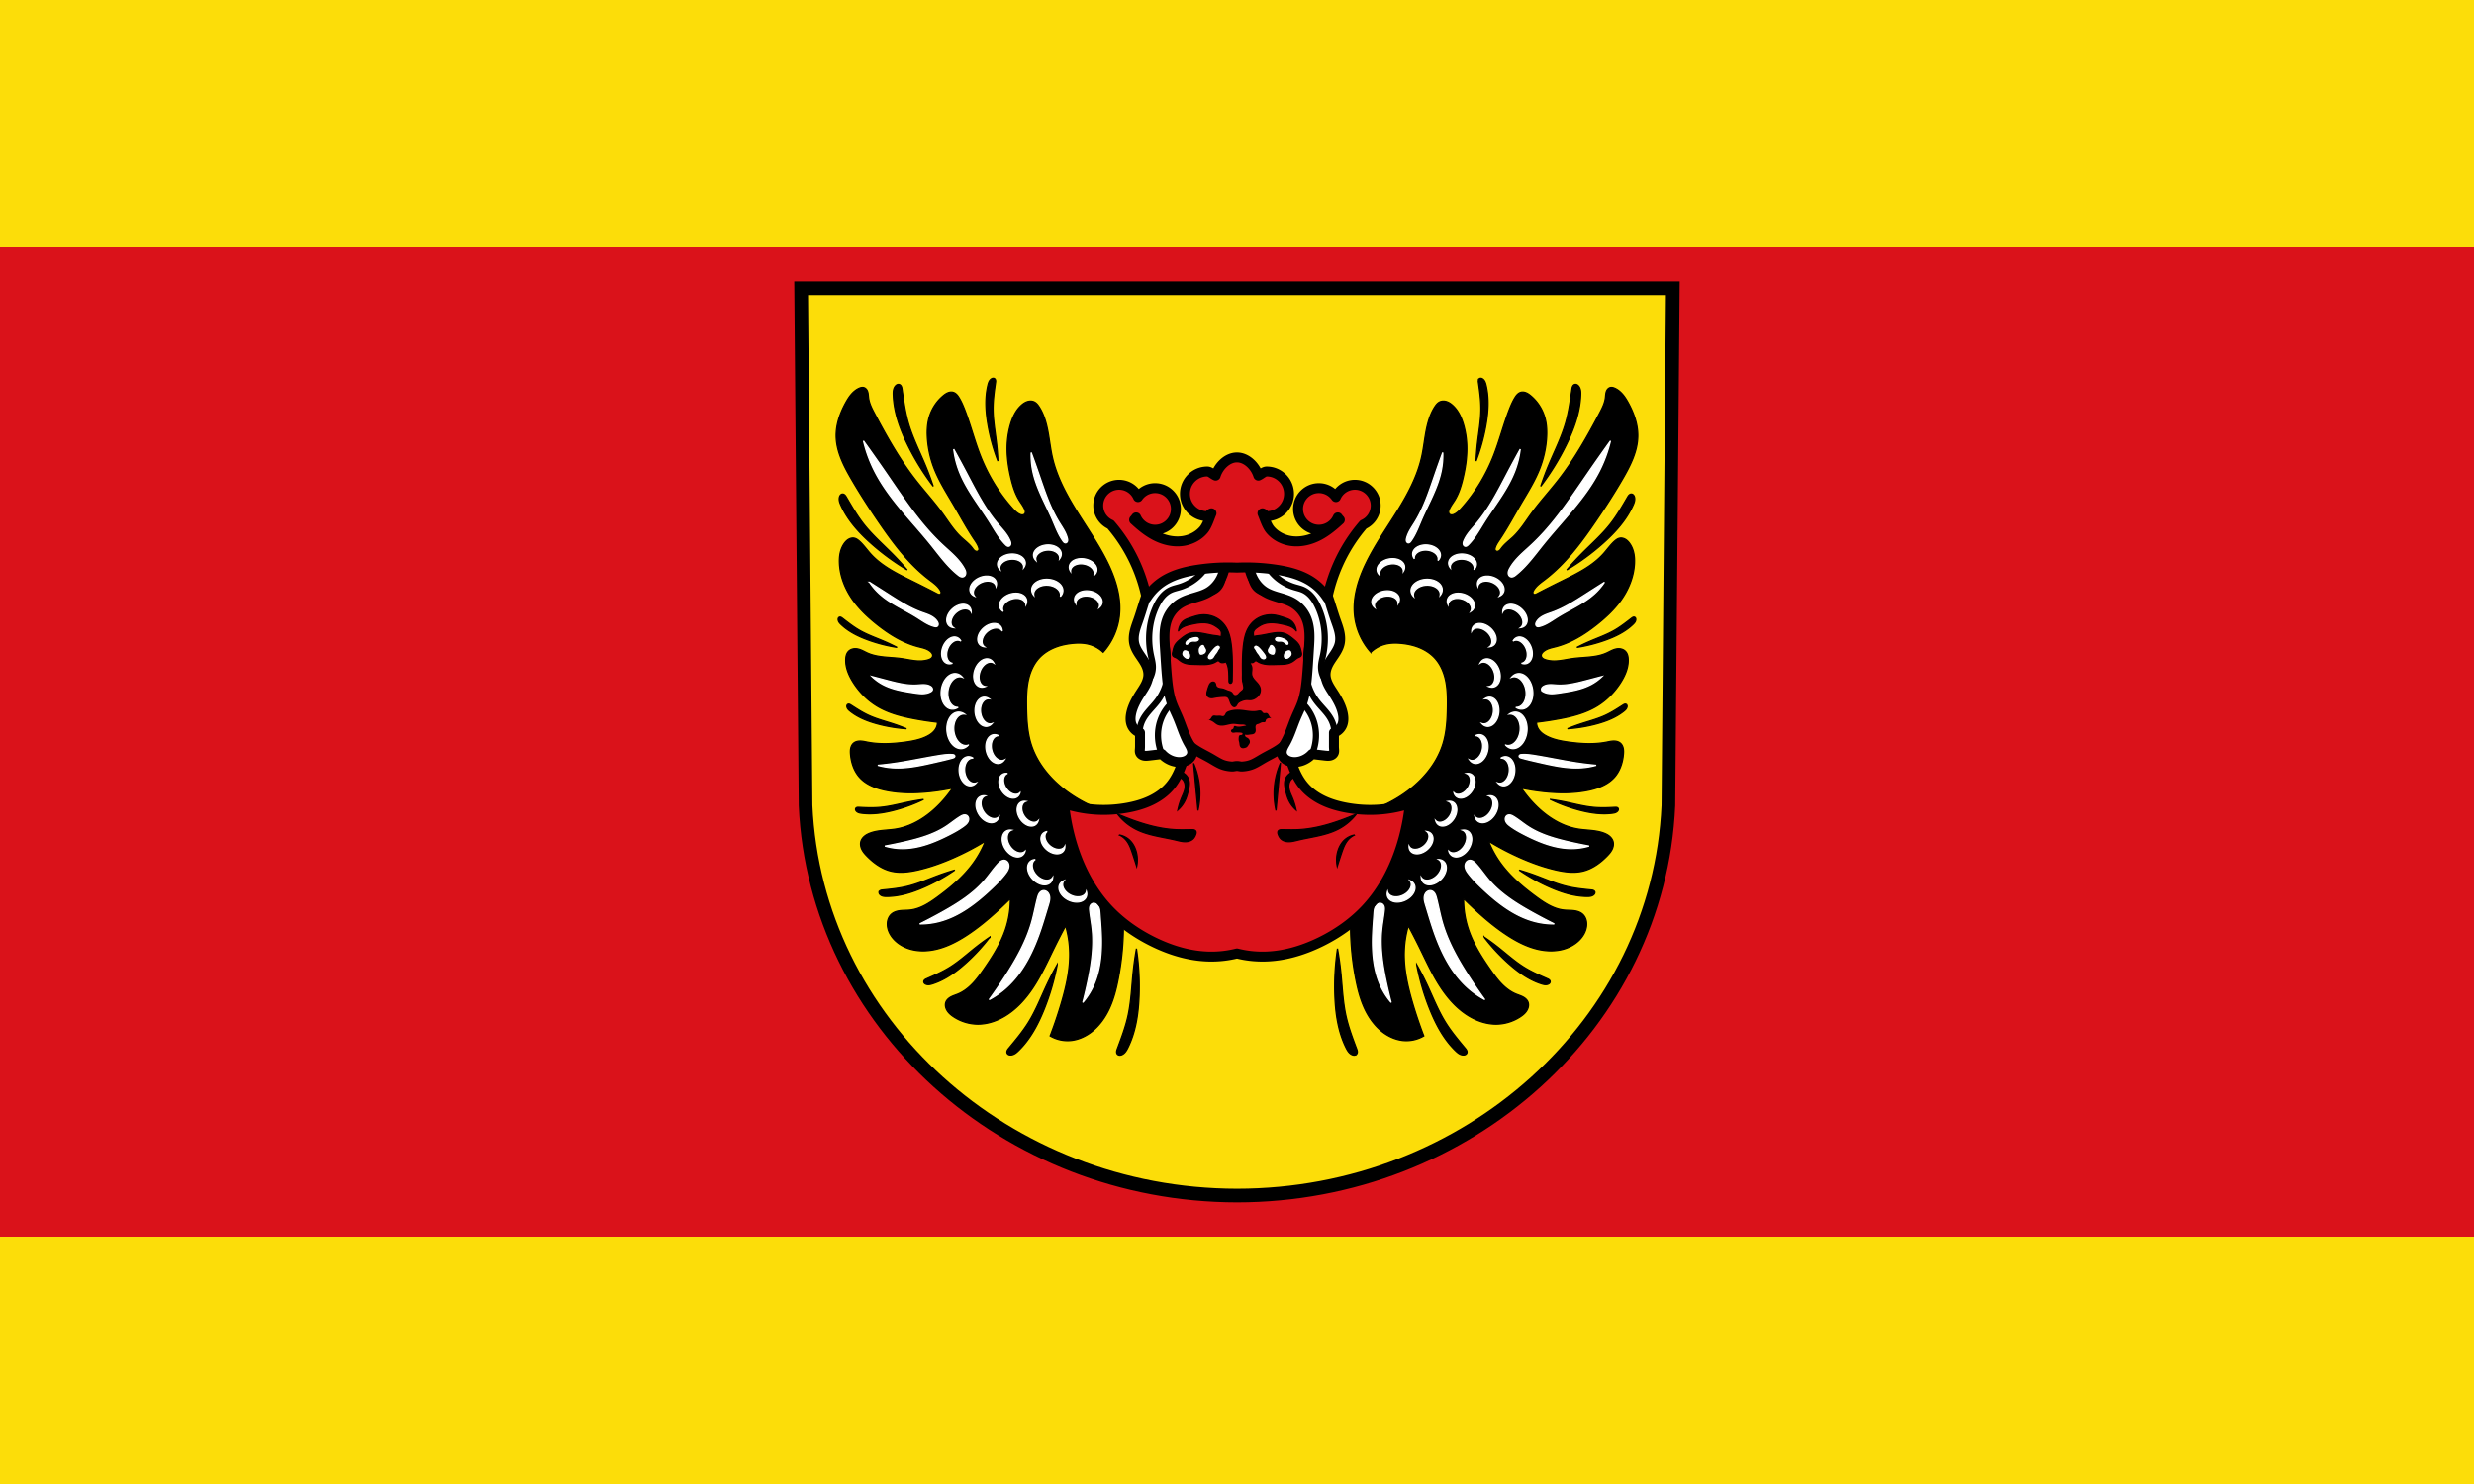
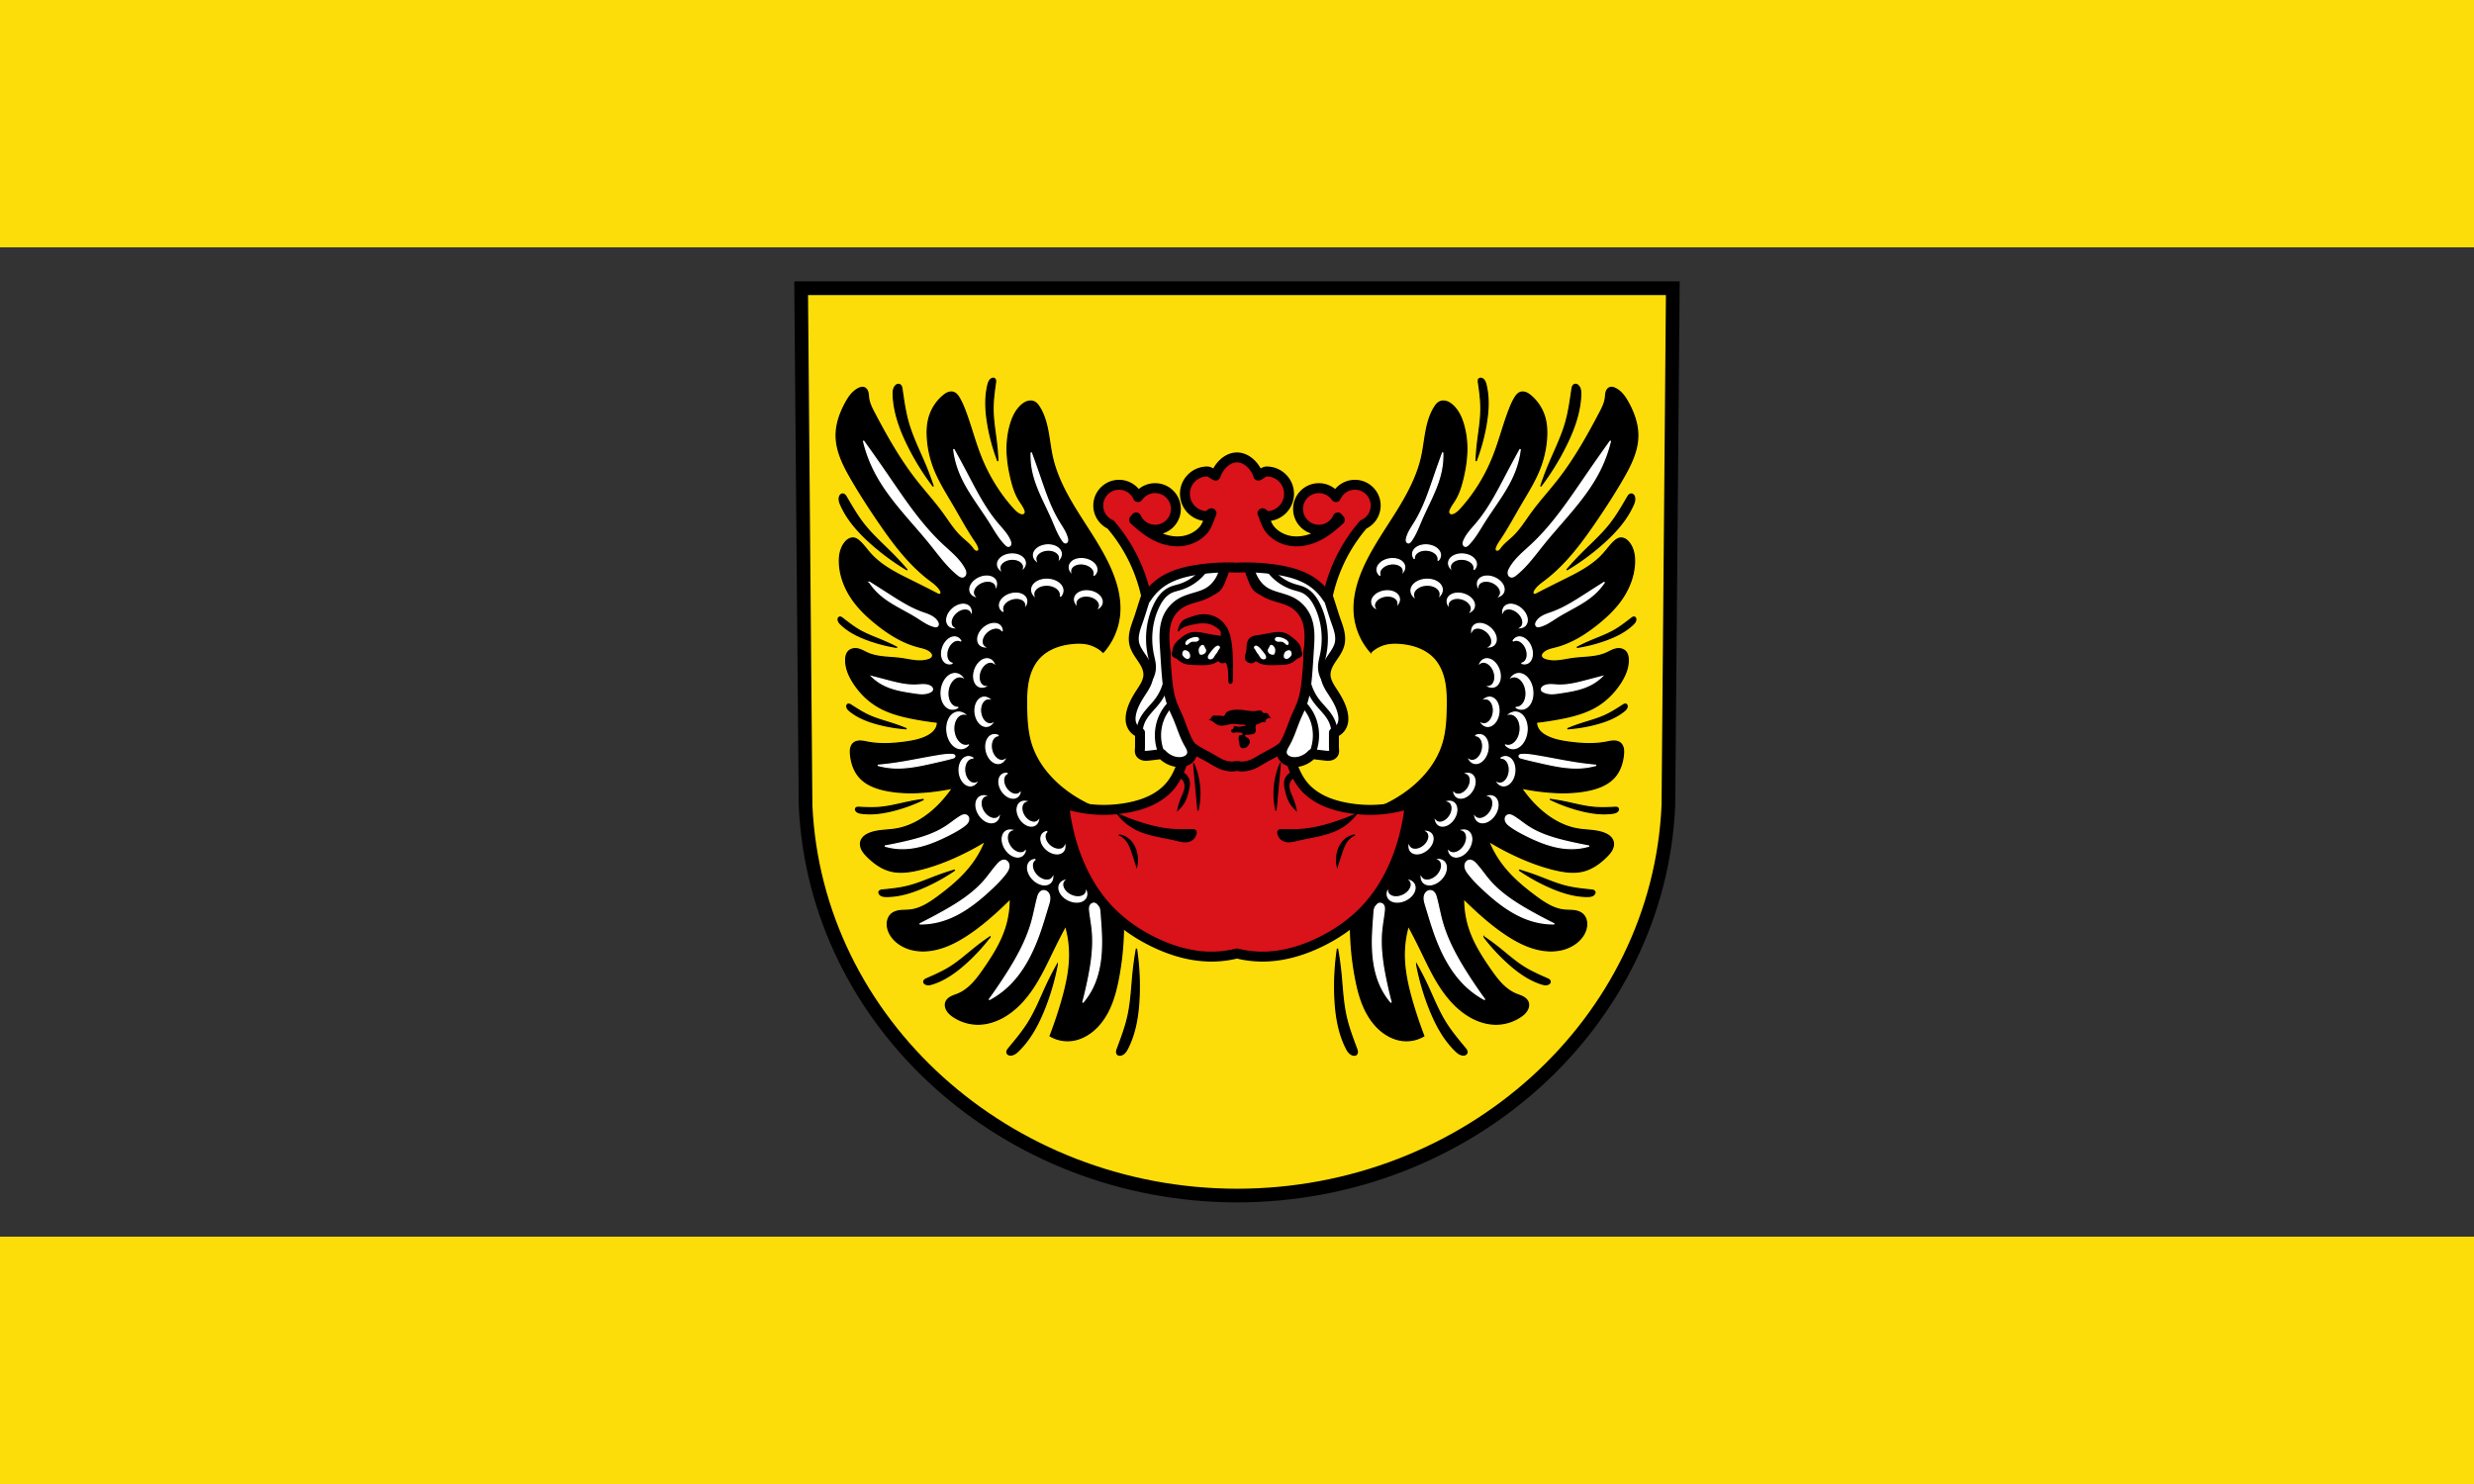
<svg xmlns="http://www.w3.org/2000/svg" width="500" height="300">
  <rect width="100%" height="100%" fill="#333333" stroke="none" />
-   <path d="M500 250V50H0v200" color="#000" fill="#da121a" />
  <path d="M500 50V0H0v50M500 300v-50H0v50" color="#000" fill="#fcdd09" />
  <path d="M338.086 58.267l-.893 104.597c-1.95 43.998-40.474 78.845-87.193 78.87-46.677-.055-85.216-34.913-87.193-78.87l-.893-104.597h88.084z" fill="#fcdd09" fill-rule="evenodd" />
  <path d="M704.316 12.308l-3.56 416.624c-7.768 175.25-161.242 314.047-347.364 314.145C167.438 742.862 13.906 604.015 6.03 428.932L2.469 12.308h350.915z" fill="none" stroke="#000" stroke-width="11" transform="matrix(.251 0 0 .251 161.294 55.177)" />
  <path transform="matrix(.251 0 0 .251 160.521 56.886)" d="M160.25 78.018a2.182 2.182 0 0 0-.342.017c-.45.06-.876.25-1.256.5-.82.542-1.431 1.36-1.859 2.246-.428.887-.684 1.844-.912 2.801-2.507 10.531-1.766 21.587.101 32.25a156.617 156.617 0 0 0 7.971 28.885 198.97 198.97 0 0 0-1.119-14.387c-1.05-9.18-2.743-18.323-2.773-27.562-.024-7.073.929-14.11 1.935-21.11.086-.601.174-1.21.09-1.812a2.59 2.59 0 0 0-.272-.866 1.852 1.852 0 0 0-.6-.673 1.836 1.836 0 0 0-.964-.29zm392.441 0c-.342.009-.68.1-.964.289a1.852 1.852 0 0 0-.6.673 2.59 2.59 0 0 0-.272.866c-.084.601.004 1.211.09 1.812 1.007 7 1.959 14.037 1.936 21.11-.03 9.24-1.723 18.382-2.774 27.562-.546 4.78-.92 9.58-1.119 14.387a156.616 156.616 0 0 0 7.97-28.885c1.868-10.663 2.61-21.719.103-32.25-.228-.957-.485-1.914-.913-2.8-.427-.887-1.038-1.705-1.859-2.247-.38-.25-.805-.44-1.256-.5a2.181 2.181 0 0 0-.342-.017zM83.693 82.936c-.299.024-.595.103-.87.222-.552.24-1.024.636-1.415 1.092-.835.976-1.312 2.219-1.539 3.482-.227 1.264-.216 2.557-.168 3.84.527 14.076 5.493 27.635 11.715 40.272a204.194 204.194 0 0 0 20.502 33.193 250.282 250.282 0 0 0-6.59-17.572c-4.64-11.088-10.094-21.889-13.424-33.438-2.548-8.838-3.814-17.987-5.127-27.091-.112-.782-.228-1.575-.552-2.295-.163-.36-.377-.7-.653-.983a2.435 2.435 0 0 0-.99-.629 2.3 2.3 0 0 0-.889-.093zm545.555 0c-.3-.025-.602.002-.889.093-.376.12-.714.346-.99.63-.276.282-.49.622-.652.982-.325.72-.44 1.513-.553 2.295-1.313 9.104-2.579 18.253-5.127 27.091-3.33 11.55-8.784 22.35-13.424 33.438a250.282 250.282 0 0 0-6.59 17.572 204.194 204.194 0 0 0 20.502-33.193c6.222-12.637 11.188-26.196 11.715-40.272.048-1.283.06-2.576-.168-3.84-.227-1.263-.704-2.506-1.539-3.482-.39-.456-.863-.853-1.414-1.092a2.779 2.779 0 0 0-.87-.222zm-574.25 2.421a5.013 5.013 0 0 0-.992.092c-.652.124-1.277.36-1.881.635-2.428 1.11-4.518 2.875-6.254 4.904-1.735 2.03-3.134 4.321-4.422 6.66-4.563 8.289-7.84 17.528-7.71 26.989.168 12.3 5.995 23.754 12.157 34.4 6.748 11.656 14.064 22.975 21.649 34.104 11.811 17.328 24.526 34.46 41.22 47.152 3.31 2.516 6.876 4.968 8.9 8.6.262.472.5.975.55 1.513.024.27 0 .544-.09.8a1.41 1.41 0 0 1-.46.651 1.437 1.437 0 0 1-.653.27 1.999 1.999 0 0 1-.707-.023c-.465-.096-.891-.32-1.31-.541-6.765-3.57-13.607-6.992-20.464-10.381-11.974-5.919-24.319-11.98-33.213-21.946-2.987-3.347-5.548-7.098-8.898-10.082-1.205-1.073-2.566-2.068-4.15-2.373-1.488-.285-3.055.078-4.377.817-1.323.739-2.418 1.833-3.334 3.039-1.763 2.319-2.907 5.072-3.537 7.916-.63 2.844-.76 5.782-.616 8.691.531 10.673 4.741 20.976 10.973 29.656 5.193 7.234 11.743 13.4 18.684 18.979 10.074 8.098 21.29 15.156 33.806 18.387 1.781.46 3.587.842 5.324 1.445 1.738.603 3.423 1.444 4.76 2.707.452.427.864.903 1.147 1.457.282.554.43 1.19.336 1.805-.119.771-.608 1.45-1.223 1.931-.615.482-1.348.785-2.088 1.034-3.5 1.174-7.287 1.219-10.957.826-3.67-.394-7.283-1.21-10.94-1.715-9.17-1.27-18.838-.653-27.283-4.45-2.552-1.147-4.971-2.69-7.71-3.261-1.365-.284-2.793-.315-4.147.014-1.354.328-2.631 1.028-3.565 2.062-.748.83-1.26 1.854-1.58 2.924-.319 1.07-.448 2.189-.494 3.305-.274 6.76 2.565 13.29 6.227 18.978 4.73 7.348 10.965 13.774 18.387 18.387 9.455 5.877 20.487 8.658 31.435 10.676a269.891 269.891 0 0 0 17.793 2.67 9.857 9.857 0 0 1-.594 3.558c-.654 1.795-1.827 3.373-3.238 4.66-1.411 1.288-3.057 2.298-4.768 3.149-5.427 2.701-11.49 3.83-17.498 4.646-10.036 1.364-20.304 1.93-30.248 0-1.922-.373-3.843-.84-5.8-.861-.98-.01-1.964.092-2.903.37-.939.276-1.833.732-2.566 1.38-1.194 1.055-1.91 2.574-2.23 4.135-.322 1.56-.276 3.173-.143 4.761.57 6.798 2.831 13.631 7.414 18.684 5.348 5.896 13.256 8.793 21.056 10.379 12.065 2.453 24.537 2.267 36.772.89 5.67-.637 11.313-1.53 16.904-2.67a97.756 97.756 0 0 1-10.082 12.456c-9.62 10.069-21.844 18.214-35.588 20.463-6.932 1.134-14.188.777-20.757 3.261-1.632.617-3.214 1.414-4.547 2.54-1.333 1.124-2.41 2.6-2.868 4.283-.592 2.174-.11 4.534.913 6.543 1.021 2.008 2.546 3.713 4.128 5.318 5.305 5.38 11.655 10.017 18.98 11.863 7.265 1.831 14.943.8 22.241-.89 9.577-2.218 18.873-5.547 27.877-9.49a214.198 214.198 0 0 0 26.098-13.641 81.009 81.009 0 0 1-9.787 17.793c-7.72 10.618-17.902 19.195-28.47 26.986-6.698 4.94-13.97 9.753-22.241 10.676-2.615.291-5.261.183-7.875.476s-5.282 1.04-7.25 2.786c-1.261 1.117-2.175 2.603-2.705 4.203-.53 1.6-.687 3.31-.557 4.99.358 4.642 2.872 8.933 6.229 12.16 3.528 3.392 7.993 5.745 12.716 7.027 4.724 1.282 9.702 1.515 14.567.979 10.902-1.201 21.058-6.172 30.248-12.158 9.792-6.379 18.743-13.968 27.283-21.946 2.708-2.529 5.376-5.1 8.006-7.71a75.696 75.696 0 0 1-3.854 24.615c-3.922 11.795-10.685 22.424-17.795 32.62-2.737 3.927-5.548 7.825-8.867 11.274-3.318 3.45-7.177 6.454-11.594 8.299-1.867.78-3.827 1.351-5.617 2.295-.895.472-1.746 1.038-2.474 1.74-.73.702-1.334 1.543-1.696 2.488-.575 1.507-.502 3.214 0 4.747.5 1.526 1.407 2.9 2.504 4.074 1.098 1.173 2.385 2.156 3.725 3.043 5.848 3.873 12.855 5.99 19.869 5.931 7.18-.06 14.231-2.361 20.461-5.931 9.917-5.683 17.77-14.453 24.021-24.022 6.73-10.298 11.762-21.587 17.202-32.62a471.914 471.914 0 0 1 8.6-16.608 83.346 83.346 0 0 1 3.261 21.351c.292 13.572-2.735 27-6.523 40.035a341.337 341.337 0 0 1-9.194 27.284 27.66 27.66 0 0 0 16.457 3.709c5.973-.544 11.672-3.065 16.461-6.674 6.577-4.956 11.481-11.893 14.912-19.38 3.431-7.485 5.462-15.536 7.033-23.62a226.663 226.663 0 0 0 4.15-41.223 337.01 337.01 0 0 0 69.098 4.746L303.9 430.98c-27.577 4.526-56.784-1.749-80.07-17.202-15.065-9.997-27.946-24.221-33.215-41.517-2.911-9.557-3.418-19.667-3.558-29.656-.097-6.907-.024-13.865 1.338-20.637 1.36-6.772 4.09-13.405 8.746-18.508 3.355-3.678 7.625-6.463 12.22-8.377 4.596-1.914 9.516-2.977 14.47-3.484 4.352-.446 8.801-.464 13.048.592a26.544 26.544 0 0 1 11.861 6.525c7.172-8.056 11.794-18.35 13.05-29.063 1.742-14.88-2.9-29.844-9.491-43.298-7.053-14.398-16.324-27.57-24.774-41.194-8.45-13.624-16.19-27.98-19.709-43.62-2.579-11.47-2.874-23.557-7.414-34.401-.906-2.165-1.977-4.263-3.261-6.227-1.008-1.54-2.204-3.044-3.856-3.855-1.703-.837-3.74-.836-5.55-.266-1.81.57-3.415 1.667-4.829 2.934-4.845 4.343-7.535 10.611-9.193 16.904a69.889 69.889 0 0 0-2.076 12.158c-.821 10.141.58 20.36 2.965 30.25 1.443 5.987 3.282 11.964 6.525 17.2 1.52 2.453 3.346 4.745 4.447 7.413.238.576.442 1.176.483 1.797.04.622-.097 1.273-.483 1.762a2.233 2.233 0 0 1-.894.666 2.866 2.866 0 0 1-1.1.209c-.75 0-1.481-.253-2.158-.578-2.228-1.07-3.983-2.904-5.633-4.744-11.048-12.321-19.733-26.715-25.8-42.112-4.827-12.246-8.006-25.09-12.753-37.367-1.261-3.263-2.64-6.494-4.449-9.488-.574-.95-1.194-1.88-1.969-2.676-.774-.795-1.712-1.454-2.775-1.773-1.405-.423-2.944-.222-4.307.322-1.362.544-2.57 1.414-3.7 2.348-5.61 4.628-9.677 11.067-11.565 18.09-1.5 5.577-1.65 11.442-1.188 17.199a82.675 82.675 0 0 0 5.041 22.539c4.033 10.689 10.242 20.39 16.016 30.248 5.468 9.335 10.587 18.888 16.607 27.877 1.384 2.066 2.836 4.144 3.559 6.523.103.34.191.688.209 1.043.018.355-.038.722-.21 1.033-.13.238-.325.439-.554.584a1.898 1.898 0 0 1-.76.274c-.537.073-1.09-.07-1.564-.334-.948-.528-1.563-1.482-2.21-2.352-2.624-3.52-6.266-6.115-9.442-9.144-5.72-5.455-9.896-12.283-14.532-18.684-6.847-9.454-14.778-18.069-21.945-27.283-12.852-16.523-23.162-34.859-32.918-53.379-2.082-3.953-4.177-8.023-4.746-12.455-.144-1.118-.187-2.25-.361-3.363-.175-1.114-.49-2.228-1.121-3.162-.566-.837-1.397-1.516-2.372-1.78a3.943 3.943 0 0 0-.982-.133zm602.945 0a3.942 3.942 0 0 0-.982.133c-.975.264-1.806.943-2.371 1.78-.631.934-.947 2.048-1.121 3.162-.175 1.113-.218 2.245-.362 3.363-.568 4.432-2.663 8.502-4.746 12.455-9.756 18.52-20.066 36.856-32.918 53.379-7.166 9.214-15.098 17.83-21.945 27.283-4.636 6.4-8.812 13.23-14.531 18.684-3.176 3.029-6.819 5.625-9.442 9.144-.648.87-1.263 1.824-2.21 2.352-.474.264-1.028.407-1.565.334a1.898 1.898 0 0 1-.76-.274 1.629 1.629 0 0 1-.554-.584c-.172-.311-.227-.678-.21-1.033.018-.355.106-.702.21-1.043.722-2.38 2.174-4.457 3.558-6.523 6.02-8.989 11.14-18.542 16.608-27.877 5.774-9.858 11.982-19.56 16.015-30.248a82.675 82.675 0 0 0 5.041-22.54c.462-5.756.312-11.621-1.187-17.199-1.888-7.023-5.955-13.461-11.565-18.09-1.131-.933-2.339-1.803-3.7-2.347-1.363-.544-2.903-.745-4.308-.322-1.062.32-2 .978-2.775 1.773-.774.795-1.395 1.726-1.969 2.676-1.809 2.994-3.188 6.225-4.449 9.488-4.746 12.278-7.926 25.12-12.752 37.367-6.068 15.397-14.752 29.79-25.8 42.112-1.651 1.84-3.405 3.674-5.633 4.744-.677.325-1.408.578-2.159.578-.375 0-.753-.065-1.1-.209a2.233 2.233 0 0 1-.894-.666c-.386-.489-.523-1.14-.482-1.762.04-.621.245-1.22.482-1.797 1.101-2.668 2.928-4.96 4.447-7.414 3.243-5.235 5.082-11.212 6.526-17.199 2.385-9.89 3.785-20.109 2.965-30.25a69.889 69.889 0 0 0-2.076-12.158c-1.658-6.293-4.348-12.561-9.194-16.904-1.413-1.267-3.018-2.364-4.828-2.934-1.81-.57-3.847-.571-5.55.266-1.652.811-2.849 2.315-3.856 3.855-1.285 1.964-2.356 4.062-3.262 6.227-4.54 10.844-4.835 22.93-7.414 34.4-3.518 15.641-11.26 29.997-19.709 43.621-8.45 13.625-17.72 26.796-24.773 41.194-6.59 13.454-11.233 28.419-9.49 43.298 1.254 10.713 5.876 21.007 13.048 29.063a26.544 26.544 0 0 1 11.862-6.526c4.246-1.055 8.695-1.037 13.048-.591 4.953.507 9.873 1.57 14.47 3.484 4.595 1.914 8.864 4.699 12.22 8.377 4.655 5.103 7.385 11.736 8.746 18.508 1.361 6.772 1.435 13.73 1.338 20.637-.14 9.989-.647 20.099-3.559 29.656-5.269 17.296-18.15 31.52-33.215 41.517-23.286 15.453-52.492 21.728-80.07 17.202l-30.248 94.304a337.09 337.09 0 0 0 69.098-4.746 226.663 226.663 0 0 0 4.15 41.223c1.571 8.084 3.602 16.135 7.033 23.62 3.431 7.487 8.336 14.424 14.912 19.38 4.79 3.61 10.489 6.13 16.461 6.674a27.66 27.66 0 0 0 16.457-3.71 341.337 341.337 0 0 1-9.193-27.283c-3.788-13.035-6.815-26.463-6.523-40.035a83.346 83.346 0 0 1 3.261-21.351 471.914 471.914 0 0 1 8.6 16.607c5.44 11.034 10.472 22.323 17.201 32.621 6.252 9.569 14.104 18.338 24.021 24.022 6.23 3.57 13.282 5.872 20.461 5.931 7.014.059 14.021-2.058 19.87-5.931 1.34-.887 2.627-1.87 3.724-3.043 1.098-1.174 2.004-2.548 2.504-4.074.502-1.533.576-3.24 0-4.747-.361-.945-.966-1.786-1.695-2.488-.729-.702-1.58-1.268-2.475-1.74-1.79-.944-3.75-1.515-5.617-2.295-4.416-1.845-8.275-4.85-11.594-8.299-3.318-3.449-6.13-7.347-8.867-11.273-7.11-10.197-13.872-20.826-17.795-32.621a75.696 75.696 0 0 1-3.853-24.616c2.63 2.61 5.298 5.182 8.005 7.711 8.54 7.977 17.492 15.567 27.284 21.946 9.19 5.986 19.345 10.957 30.248 12.158 4.865.536 9.842.303 14.566-.979s9.188-3.635 12.717-7.027c3.357-3.227 5.87-7.518 6.228-12.16.13-1.68-.026-3.39-.556-4.99s-1.444-3.086-2.705-4.204c-1.969-1.744-4.636-2.492-7.25-2.785-2.614-.293-5.261-.185-7.875-.476-8.272-.923-15.543-5.737-22.242-10.676-10.567-7.79-20.749-16.368-28.47-26.986a81.009 81.009 0 0 1-9.786-17.793c8.372 5.138 17.1 9.699 26.097 13.64 9.004 3.944 18.3 7.273 27.877 9.49 7.299 1.69 14.976 2.722 22.24.891 7.326-1.846 13.676-6.484 18.981-11.863 1.582-1.605 3.107-3.31 4.129-5.318 1.022-2.009 1.504-4.37.912-6.543-.458-1.683-1.534-3.159-2.867-4.284s-2.916-1.922-4.547-2.539c-6.57-2.484-13.826-2.127-20.758-3.261-13.743-2.249-25.967-10.394-35.588-20.463a97.756 97.756 0 0 1-10.082-12.455 192.094 192.094 0 0 0 16.904 2.67c12.235 1.376 24.707 1.562 36.772-.891 7.8-1.586 15.709-4.483 21.057-10.379 4.582-5.053 6.844-11.886 7.414-18.684.133-1.588.178-3.2-.143-4.761-.32-1.561-1.036-3.08-2.23-4.135-.734-.648-1.628-1.104-2.567-1.381-.939-.277-1.923-.38-2.902-.37-1.958.022-3.879.49-5.8.862-9.944 1.93-20.212 1.364-30.249 0-6.008-.816-12.07-1.945-17.498-4.646-1.71-.851-3.357-1.861-4.768-3.149-1.41-1.287-2.583-2.865-3.238-4.66a9.857 9.857 0 0 1-.594-3.558 269.89 269.89 0 0 0 17.793-2.67c10.949-2.018 21.98-4.799 31.436-10.676 7.422-4.614 13.657-11.039 18.387-18.387 3.661-5.689 6.5-12.219 6.226-18.978-.045-1.116-.175-2.235-.494-3.305-.319-1.07-.832-2.095-1.58-2.924-.933-1.034-2.21-1.734-3.564-2.062-1.355-.33-2.783-.298-4.147-.014-2.74.57-5.159 2.114-7.71 3.262-8.445 3.796-18.113 3.18-27.284 4.449-3.657.506-7.27 1.321-10.94 1.715-3.67.393-7.457.348-10.957-.826-.74-.249-1.473-.552-2.087-1.034-.615-.48-1.105-1.16-1.223-1.931-.094-.615.053-1.251.336-1.805.283-.554.694-1.03 1.146-1.457 1.337-1.263 3.023-2.104 4.76-2.707 1.737-.604 3.544-.986 5.324-1.445 12.516-3.23 23.732-10.289 33.807-18.387 6.94-5.58 13.49-11.745 18.684-18.979 6.231-8.68 10.441-18.983 10.972-29.656.145-2.91.015-5.847-.615-8.691-.63-2.844-1.775-5.597-3.537-7.916-.917-1.206-2.012-2.3-3.334-3.04-1.322-.738-2.89-1.102-4.377-.816-1.585.305-2.945 1.3-4.15 2.373-3.35 2.984-5.912 6.735-8.899 10.082-8.894 9.966-21.238 16.027-33.213 21.946-6.856 3.389-13.698 6.811-20.463 10.38-.42.222-.845.446-1.31.541-.233.048-.473.06-.707.024a1.437 1.437 0 0 1-.653-.27 1.41 1.41 0 0 1-.46-.652 1.891 1.891 0 0 1-.09-.799c.049-.538.287-1.041.55-1.513 2.024-3.632 5.59-6.084 8.899-8.6 16.694-12.692 29.41-29.824 41.22-47.152 7.586-11.13 14.902-22.448 21.649-34.104 6.163-10.646 11.99-22.1 12.158-34.4.13-9.461-3.148-18.7-7.71-26.989-1.288-2.339-2.687-4.63-4.423-6.66-1.735-2.029-3.825-3.794-6.254-4.904-.603-.276-1.228-.511-1.88-.635a5.013 5.013 0 0 0-.993-.092zM38.8 171.248c-.557.042-1.08.325-1.47.723-.393.398-.661.904-.839 1.433-.379 1.132-.358 2.37-.113 3.537.245 1.169.705 2.28 1.193 3.37 5.361 11.945 14.368 21.9 24.135 30.62a189.796 189.796 0 0 0 29.236 21.458 232.69 232.69 0 0 0-11.804-12.846c-7.863-7.938-16.328-15.345-23.223-24.137-5.277-6.728-9.556-14.17-13.861-21.558-.37-.635-.747-1.278-1.278-1.785a3.161 3.161 0 0 0-.904-.62 2.261 2.261 0 0 0-1.072-.195zm635.344 0a2.261 2.261 0 0 0-1.073.195 3.161 3.161 0 0 0-.904.62c-.53.507-.908 1.15-1.277 1.785-4.305 7.388-8.585 14.83-13.862 21.558-6.895 8.792-15.36 16.2-23.222 24.137A232.69 232.69 0 0 0 622 232.389a189.796 189.796 0 0 0 29.236-21.457c9.767-8.721 18.774-18.676 24.135-30.621.489-1.09.949-2.201 1.193-3.37.245-1.168.266-2.405-.113-3.537-.177-.53-.446-1.035-.838-1.433-.391-.398-.914-.68-1.47-.723zm-637.229 99.13a1.491 1.491 0 0 0-.7.143c-.326.161-.575.46-.716.795a2.41 2.41 0 0 0-.16 1.07c.044.778.358 1.52.79 2.167.434.646.984 1.206 1.546 1.744 6.174 5.916 14.06 9.74 22.105 12.637a124.169 124.169 0 0 0 22.975 5.86 152.1 152.1 0 0 0-10.293-4.892c-6.706-2.885-13.646-5.302-19.975-8.941-4.838-2.783-9.248-6.24-13.662-9.658-.38-.294-.765-.592-1.21-.77a2.062 2.062 0 0 0-.7-.154zm639.113 0c-.24.008-.476.066-.699.155-.446.178-.831.476-1.21.77-4.414 3.417-8.824 6.875-13.663 9.658-6.328 3.64-13.269 6.056-19.975 8.941a152.1 152.1 0 0 0-10.292 4.893 124.169 124.169 0 0 0 22.974-5.861c8.046-2.896 15.931-6.721 22.106-12.637.561-.538 1.111-1.098 1.545-1.744.433-.647.747-1.39.79-2.166a2.411 2.411 0 0 0-.16-1.07c-.14-.336-.39-.635-.716-.796a1.491 1.491 0 0 0-.7-.142zM43.715 340.478a1.45 1.45 0 0 0-.668.197c-.304.184-.518.494-.627.832a2.349 2.349 0 0 0-.066 1.053c.108.75.476 1.446.953 2.037.476.59 1.06 1.086 1.652 1.56 6.516 5.217 14.506 8.267 22.576 10.4a121.249 121.249 0 0 0 22.846 3.753 149.1 149.1 0 0 0-10.43-3.883c-6.768-2.235-13.723-3.995-20.19-6.992-4.943-2.292-9.529-5.275-14.11-8.223-.395-.254-.794-.51-1.243-.645a2.023 2.023 0 0 0-.693-.09zm625.512 0a2.023 2.023 0 0 0-.694.09c-.448.134-.848.39-1.242.644-4.582 2.948-9.168 5.931-14.111 8.223-6.467 2.997-13.422 4.757-20.19 6.992a149.1 149.1 0 0 0-10.43 3.883 121.249 121.249 0 0 0 22.846-3.752c8.07-2.134 16.06-5.183 22.576-10.4.593-.475 1.176-.97 1.653-1.561.476-.59.845-1.286.953-2.037.05-.351.042-.716-.067-1.053-.108-.338-.323-.648-.626-.832a1.45 1.45 0 0 0-.668-.197zM104.143 417.23a173.163 173.163 0 0 0-11.801 1.995c-7.509 1.537-14.941 3.576-22.569 4.326-5.832.573-11.713.384-17.564.039-.503-.03-1.014-.06-1.506.053a2.132 2.132 0 0 0-.697.285c-.211.138-.393.324-.512.547-.173.324-.202.713-.123 1.072.079.359.26.688.488.976.504.636 1.225 1.072 1.987 1.348s1.569.404 2.373.508c8.896 1.152 17.95-.238 26.623-2.53a129.576 129.576 0 0 0 23.3-8.619zm504.656 0c7.467 3.611 15.281 6.501 23.3 8.62 8.674 2.29 17.727 3.681 26.624 2.529.803-.104 1.61-.232 2.373-.508.762-.276 1.483-.712 1.986-1.348.228-.288.41-.617.488-.976.08-.36.05-.748-.123-1.072a1.522 1.522 0 0 0-.511-.547 2.132 2.132 0 0 0-.698-.285c-.492-.112-1.002-.083-1.506-.053-5.85.345-11.731.534-17.564-.04-7.628-.749-15.06-2.788-22.568-4.325-3.91-.8-7.846-1.466-11.801-1.995zm-479.5 56.86c-4.412 1.27-8.776 2.7-13.084 4.287-8.273 3.047-16.366 6.681-24.924 8.799-6.558 1.623-13.304 2.333-20.03 2.976-.576.056-1.162.113-1.7.327-.27.106-.525.253-.74.447a1.758 1.758 0 0 0-.487.709c-.146.409-.11.87.049 1.273.16.404.434.755.754 1.049.693.637 1.593 1.018 2.513 1.215.921.196 1.87.219 2.81.215 10.336-.047 20.423-3.237 29.89-7.383a149.221 149.221 0 0 0 24.949-13.914zm454.344 0a149.221 149.221 0 0 0 24.949 13.914c9.467 4.146 19.553 7.336 29.888 7.383.942.004 1.89-.019 2.811-.215.92-.197 1.82-.578 2.514-1.215.32-.294.594-.645.754-1.049.159-.404.194-.864.048-1.273a1.758 1.758 0 0 0-.486-.71 2.461 2.461 0 0 0-.74-.446c-.539-.214-1.125-.271-1.701-.327-6.725-.643-13.472-1.353-20.03-2.976-8.558-2.118-16.65-5.752-24.923-8.8a190.014 190.014 0 0 0-13.084-4.286zm-426.08 53.877a186.543 186.543 0 0 0-11.268 8.24c-7.013 5.544-13.657 11.612-21.262 16.313-5.821 3.598-12.121 6.341-18.383 9.103-.537.237-1.082.479-1.533.856-.225.188-.427.41-.574.664-.147.254-.24.542-.25.836-.016.446.163.886.445 1.232.282.346.661.603 1.067.791.867.402 1.853.495 2.804.404.952-.09 1.876-.358 2.786-.65 9.976-3.201 18.697-9.474 26.503-16.463a151.77 151.77 0 0 0 19.664-21.326zm397.816 0a151.77 151.77 0 0 0 19.664 21.326c7.807 6.989 16.527 13.262 26.504 16.463.91.292 1.834.56 2.785.65.951.091 1.938-.002 2.805-.404.405-.188.784-.445 1.066-.791.282-.346.461-.786.445-1.232a1.808 1.808 0 0 0-.25-.836 2.531 2.531 0 0 0-.574-.664c-.45-.377-.996-.619-1.533-.856-6.262-2.762-12.561-5.505-18.383-9.103-7.604-4.7-14.248-10.77-21.262-16.313a186.542 186.542 0 0 0-11.267-8.24zm-279.84 9.43a250.301 250.301 0 0 0-2.635 18.582c-1.24 11.955-1.626 24.048-4.236 35.78-1.998 8.98-5.27 17.617-8.479 26.237-.275.74-.555 1.492-.615 2.28-.03.393-.003.793.104 1.173.106.38.295.742.568 1.028.415.434 1.007.676 1.606.73.598.054 1.202-.068 1.763-.281 1.2-.457 2.215-1.318 3.02-2.319.804-1 1.416-2.141 1.988-3.29 6.28-12.608 8.418-26.889 9.01-40.962a204.202 204.202 0 0 0-2.094-38.959zm161.863 0a204.202 204.202 0 0 0-2.093 38.958c.592 14.073 2.729 28.354 9.01 40.961.572 1.15 1.183 2.29 1.988 3.291.804 1.001 1.819 1.862 3.02 2.319.56.213 1.164.335 1.763.281.598-.054 1.19-.296 1.605-.73a2.44 2.44 0 0 0 .569-1.028c.106-.38.133-.78.103-1.174-.06-.787-.34-1.539-.615-2.279-3.21-8.62-6.48-17.257-8.479-26.236-2.61-11.733-2.996-23.826-4.236-35.781a250.302 250.302 0 0 0-2.635-18.583zm-225.638 12.779a237.62 237.62 0 0 0-8.174 15.826c-4.852 10.324-8.983 21.038-14.992 30.734-4.6 7.42-10.233 14.134-15.805 20.854-.479.577-.963 1.165-1.264 1.851-.15.344-.252.71-.275 1.084-.024.374.034.757.19 1.098.235.52.69.92 1.208 1.156.52.236 1.098.316 1.668.301 1.218-.033 2.396-.488 3.43-1.133 1.034-.644 1.938-1.475 2.81-2.326 9.57-9.333 15.953-21.46 20.887-33.883a193.804 193.804 0 0 0 10.317-35.562zm289.414 0a193.804 193.804 0 0 0 10.316 35.562c4.934 12.424 11.317 24.55 20.887 33.883.872.85 1.777 1.682 2.81 2.326 1.034.645 2.212 1.1 3.43 1.133.57.015 1.15-.065 1.668-.3.519-.237.973-.638 1.209-1.157.155-.341.213-.724.19-1.098a3.225 3.225 0 0 0-.276-1.084c-.3-.686-.785-1.274-1.264-1.851-5.572-6.72-11.205-13.434-15.804-20.854-6.01-9.696-10.141-20.41-14.992-30.734a237.62 237.62 0 0 0-8.174-15.826z" fill-rule="evenodd" stroke="#000" />
  <path d="M52.642 135.267a109.948 109.948 0 0 0 8.94 24.318C72.905 181.846 91.358 199.48 107 218.95c6.836 8.509 13.27 17.525 21.814 24.318.618.491 1.255.976 1.983 1.281.728.305 1.566.416 2.308.149.612-.22 1.12-.69 1.44-1.256.319-.567.455-1.225.447-1.875-.017-1.3-.59-2.527-1.22-3.664-4.186-7.552-11.158-13.068-17.475-18.953-17.74-16.526-31.175-37.034-44.909-57.014a1544.87 1544.87 0 0 0-18.746-26.668zm72.668 6.67a72.83 72.83 0 0 0 4.004 16.685c5.728 15.512 16.498 28.534 25.276 42.547 3.836 6.124 7.368 12.55 12.463 17.676.368.37.748.738 1.203.994.454.257.997.394 1.506.276a1.83 1.83 0 0 0 1.042-.715c.254-.349.396-.77.44-1.2.089-.857-.194-1.706-.522-2.503-2.173-5.287-6.326-9.454-10.023-13.813-10.383-12.242-17.634-26.762-25.121-40.96a1030.72 1030.72 0 0 0-10.268-18.987zm62.385 2.64a63.23 63.23 0 0 0 1.23 14.82c2.86 14.038 10.354 26.612 16.016 39.77 2.474 5.75 4.65 11.718 8.332 16.78.266.365.544.73.899 1.01.355.279.8.47 1.25.435.372-.028.725-.212.988-.477s.44-.607.533-.968c.188-.723.055-1.49-.12-2.215-1.17-4.81-4.168-8.927-6.753-13.149-7.261-11.859-11.558-25.247-16.094-38.392a905.584 905.584 0 0 0-6.28-17.613zm13.252 74.465a7.799 11.201 85.796 0 0-.793.04 7.799 11.201 85.796 0 0-10.57 8.617 7.799 11.201 85.796 0 0 1.98 3.947 6.708 9.64 85.796 0 1-.183-.953 6.708 9.64 85.796 0 1 9.097-7.412 6.708 9.64 85.796 0 1 10.13 5.965 6.708 9.64 85.796 0 1-.038.966 7.799 11.201 85.796 0 0 1.354-4.195 7.799 11.201 85.796 0 0-10.977-6.975zm-28.955 7.32a7.799 11.201 85.796 0 0-.791.04 7.799 11.201 85.796 0 0-10.57 8.617 7.799 11.201 85.796 0 0 1.98 3.95 6.708 9.64 85.796 0 1-.183-.956 6.708 9.64 85.796 0 1 9.097-7.412 6.708 9.64 85.796 0 1 10.13 5.965 6.708 9.64 85.796 0 1-.038.967 7.799 11.201 85.796 0 0 1.354-4.194 7.799 11.201 85.796 0 0-10.979-6.976zm56.594 3.731a11.201 7.799 9.986 0 0-10.143 5.992 11.201 7.799 9.986 0 0 .953 4.313 9.64 6.708 9.985 0 1 .055-.97 9.64 6.708 9.985 0 1 10.637-4.956 9.64 6.708 9.985 0 1 8.36 8.266 9.64 6.708 9.985 0 1-.274.927 11.201 7.799 9.986 0 0 2.34-3.734 11.201 7.799 9.986 0 0-9.71-9.61 11.201 7.799 9.986 0 0-2.218-.228zm-76.705 14.088a7.799 11.201 66.049 0 0-6.034 1.338 7.799 11.201 66.049 0 0-7.037 11.682 7.799 11.201 66.049 0 0 3.2 3.046 6.708 9.64 66.048 0 1-.497-.837 6.708 9.64 66.048 0 1 6.06-10.05 6.708 9.64 66.048 0 1 11.548 2.192 6.708 9.64 66.048 0 1 .29.922 7.799 11.201 66.049 0 0-.144-4.404 7.799 11.201 66.049 0 0-7.386-3.889zm47.935 2.54a12.565 8.782 2.844 0 0-11.693 8.192 12.565 8.782 2.844 0 0 1.664 4.684 10.815 7.553 2.844 0 1-.074-1.092 10.815 7.553 2.844 0 1 11.144-7.031 10.815 7.553 2.844 0 1 10.46 8.059 10.815 7.553 2.844 0 1-.175 1.074 12.565 8.782 2.844 0 0 2.082-4.5 12.565 8.782 2.844 0 0-12.152-9.371 12.565 8.782 2.844 0 0-1.256-.016zm-142.32 2.366a50.337 50.337 0 0 0 8.088 9.399c8.857 8.03 20.222 12.62 30.33 19.006 4.431 2.8 8.769 6.017 13.863 7.252.36.087.726.163 1.096.17.37.006.748-.06 1.068-.247.31-.18.555-.465.705-.79.15-.326.21-.69.198-1.048-.026-.716-.333-1.393-.706-2.005-1.297-2.136-3.388-3.687-5.623-4.805-2.234-1.118-4.637-1.85-6.984-2.705-9.8-3.57-18.644-9.299-27.426-14.928a2644.44 2644.44 0 0 0-14.61-9.299zm175.332 6.924a11.201 7.799 9.986 0 0-10.14 5.992 11.201 7.799 9.986 0 0 .952 4.313 9.64 6.708 9.985 0 1 .055-.969 9.64 6.708 9.985 0 1 10.637-4.957 9.64 6.708 9.985 0 1 8.36 8.266 9.64 6.708 9.985 0 1-.274.927 11.201 7.799 9.986 0 0 2.34-3.732 11.201 7.799 9.986 0 0-9.711-9.61 11.201 7.799 9.986 0 0-2.22-.23zm-57.88 1.92a7.799 11.201 73.481 0 0-4.042.652 7.799 11.201 73.481 0 0-8.49 10.674 7.799 11.201 73.481 0 0 2.777 3.436 6.708 9.64 73.481 0 1-.383-.895 6.708 9.64 73.481 0 1 7.307-9.181 6.708 9.64 73.481 0 1 11.168 3.668 6.708 9.64 73.481 0 1 .17.95 7.799 11.201 73.481 0 0 .428-4.384 7.799 11.201 73.481 0 0-8.936-4.92zm-42.33 8.961a7.799 11.201 48.532 0 0-8.255 3.611 7.799 11.201 48.532 0 0-3.193 13.258 7.799 11.201 48.532 0 0 3.965 1.943 6.708 9.64 48.532 0 1-.723-.648 6.708 9.64 48.532 0 1 2.752-11.408 6.708 9.64 48.532 0 1 11.674-1.385 6.708 9.64 48.532 0 1 .554.791 7.799 11.201 48.532 0 0-1.463-4.156 7.799 11.201 48.532 0 0-5.31-2.006zm24.972 15.445a7.799 11.201 48.532 0 0-8.256 3.612 7.799 11.201 48.532 0 0-3.196 13.26 7.799 11.201 48.532 0 0 3.967 1.94 6.708 9.64 48.532 0 1-.724-.648 6.708 9.64 48.532 0 1 2.754-11.406 6.708 9.64 48.532 0 1 11.671-1.387 6.708 9.64 48.532 0 1 .557.791 7.799 11.201 48.532 0 0-1.463-4.156 7.799 11.201 48.532 0 0-5.31-2.006zm-31.994 10.854a7.799 11.201 21.157 0 0-8.977 8.021 7.799 11.201 21.157 0 0 3.26 13.242 7.799 11.201 21.157 0 0 4.416-.1 6.708 9.64 21.157 0 1-.942-.241 6.708 9.64 21.157 0 1-2.8-11.395 6.708 9.64 21.157 0 1 9.728-6.6 6.708 9.64 21.157 0 1 .857.45 7.799 11.201 21.157 0 0-3.21-3.02 7.799 11.201 21.157 0 0-2.332-.357zm26.912 17.57a8.215 11.798 20.009 0 0-10.131 8.639 8.215 11.798 20.009 0 0 3.709 13.877 8.215 11.798 20.009 0 0 4.648-.196 7.066 10.155 20.009 0 1-.996-.236 7.066 10.155 20.009 0 1-3.19-11.941 7.066 10.155 20.009 0 1 10.108-7.153 7.066 10.155 20.009 0 1 .912.453 8.215 11.798 20.009 0 0-3.445-3.11 8.215 11.798 20.009 0 0-1.615-.333zm-26.155 11.89a10.089 14.415 7.962 0 0-10.988 12.936 10.089 14.415 7.962 0 0 7.988 15.684 10.089 14.415 7.962 0 0 5.532-1.393 8.678 12.407 7.962 0 1-1.256-.033 8.678 12.407 7.962 0 1-6.87-13.498 8.678 12.407 7.962 0 1 10.319-11.074 8.678 12.407 7.962 0 1 1.21.314 10.089 14.415 7.962 0 0-4.927-2.865 10.089 14.415 7.962 0 0-1.008-.07zm-66.89 2.374a38.93 38.93 0 0 0 8.826 6.428c7.752 4.12 16.625 5.492 25.308 6.787 2.214.33 4.44.66 6.678.62 2.238-.04 4.508-.468 6.457-1.568.278-.156.551-.328.79-.54.238-.213.44-.47.562-.764.127-.31.16-.656.11-.987a2.378 2.378 0 0 0-.366-.927c-.365-.562-.922-.974-1.51-1.295-1.587-.87-3.434-1.161-5.244-1.186-1.81-.025-3.613.202-5.42.305-8.3.47-16.495-1.695-24.533-3.817-3.885-1.025-7.77-2.044-11.658-3.056zm90.267 16.69a11.798 8.215 83.227 0 0-.418.032 11.798 8.215 83.227 0 0-6.744 12.71 11.798 8.215 83.227 0 0 9.567 10.718 11.798 8.215 83.227 0 0 4.06-2.27 10.155 7.066 83.227 0 1-.996.239 10.155 7.066 83.227 0 1-8.227-9.225 10.155 7.066 83.227 0 1 5.8-10.937 10.155 7.066 83.227 0 1 1.017-.008 11.798 8.215 83.227 0 0-4.059-1.26zm-20.785 11.997a14.767 10.34 83.113 0 0-.527.043 14.767 10.34 83.113 0 0-8.49 15.907 14.767 10.34 83.113 0 0 12.043 13.414 14.767 10.34 83.113 0 0 5.11-2.84v-.002a12.71 8.894 83.113 0 1-1.253.299 12.71 8.894 83.113 0 1-10.357-11.545 12.71 8.894 83.113 0 1 7.3-13.69 12.71 8.894 83.113 0 1 1.283-.008 14.767 10.34 83.113 0 0-5.109-1.578zm29.092 18.121a11.798 8.215 76.334 0 0-1.233.162 11.798 8.215 76.334 0 0-5.171 13.426 11.798 8.215 76.334 0 0 10.783 9.492 11.798 8.215 76.334 0 0 3.76-2.74 10.155 7.066 76.334 0 1-.961.358 10.155 7.066 76.334 0 1-9.276-8.172 10.155 7.066 76.334 0 1 4.446-11.555 10.155 7.066 76.334 0 1 1.01-.129 11.798 8.215 76.334 0 0-3.358-.842zm-35.26 15.967c-3.162-.058-6.323.398-9.451.903-11.238 1.81-22.371 4.242-33.625 5.949a264.2 264.2 0 0 1-15.533 1.888 58.76 58.76 0 0 0 11.844 2.038c11.557.785 23.042-1.851 34.337-4.422 4.72-1.075 9.442-2.14 14.104-3.44.405-.113.818-.23 1.164-.47.173-.12.327-.27.437-.45.11-.179.175-.389.17-.6a1.105 1.105 0 0 0-.232-.632 1.511 1.511 0 0 0-.53-.426c-.408-.204-.874-.25-1.33-.281-.451-.03-.903-.049-1.355-.057zm14.162 1.76a11.798 8.215 83.227 0 0-.416.035 11.798 8.215 83.227 0 0-6.744 12.71 11.798 8.215 83.227 0 0 9.565 10.716 11.798 8.215 83.227 0 0 4.06-2.27 10.155 7.066 83.227 0 1-.996.239 10.155 7.066 83.227 0 1-8.227-9.225 10.155 7.066 83.227 0 1 5.8-10.937 10.155 7.066 83.227 0 1 1.019-.006 11.798 8.215 83.227 0 0-4.06-1.262zm30.858 13.467a10.858 7.558 56.974 0 0-3.352.888 10.858 7.558 56.974 0 0-.383 13.239 10.858 7.558 56.974 0 0 12.258 4.943 10.858 7.558 56.974 0 0 2.424-3.53v-.001a9.346 6.501 56.974 0 1-.725.603 9.346 6.501 56.974 0 1-10.545-4.256 9.346 6.501 56.974 0 1 .325-11.392 9.346 6.501 56.974 0 1 .838-.42 10.858 7.558 56.974 0 0-.84-.074zm-17.953 18.064a11.798 8.215 56.925 0 0-3.645.967 11.798 8.215 56.925 0 0-.414 14.38 11.798 8.215 56.925 0 0 13.324 5.37 11.798 8.215 56.925 0 0 2.633-3.834 10.155 7.066 56.924 0 1-.785.656 10.155 7.066 56.924 0 1-11.465-4.625 10.155 7.066 56.924 0 1 .354-12.375 10.155 7.066 56.924 0 1 .91-.457 11.798 8.215 56.925 0 0-.912-.082zm32.632 4.446a10.858 7.558 56.974 0 0-3.351.888 10.858 7.558 56.974 0 0-.383 13.238A10.858 7.558 56.974 0 0 191 444.607a10.858 7.558 56.974 0 0 2.424-3.53 9.346 6.501 56.974 0 1-.725.604 9.346 6.501 56.974 0 1-10.545-4.256 9.346 6.501 56.974 0 1 .324-11.392 9.346 6.501 56.974 0 1 .838-.42 10.858 7.558 56.974 0 0-.84-.077zm-48.08 10.953a4.4 4.4 0 0 0-1.392.14c-.904.235-1.73.701-2.526 1.188-3.868 2.364-7.35 5.307-11.13 7.808-9.896 6.545-21.535 9.89-33.094 12.563a357.119 357.119 0 0 1-16.397 3.389 49.896 49.896 0 0 0 12.889 2.039c13.623.348 26.766-4.878 38.906-11.069 4.077-2.079 8.107-4.286 11.795-6.996.723-.531 1.434-1.084 2.06-1.726.627-.643 1.169-1.381 1.505-2.213.335-.832.458-1.763.253-2.637-.204-.874-.753-1.679-1.539-2.111a3.194 3.194 0 0 0-1.33-.375zm36.6 12.207a11.798 8.215 56.925 0 0-3.645.965 11.798 8.215 56.925 0 0-.414 14.38 11.798 8.215 56.925 0 0 13.325 5.371 11.798 8.215 56.925 0 0 2.634-3.834v-.002a10.155 7.066 56.924 0 1-.787.657 10.155 7.066 56.924 0 1-11.463-4.625 10.155 7.066 56.924 0 1 .352-12.375 10.155 7.066 56.924 0 1 .91-.457 11.798 8.215 56.925 0 0-.912-.08zm29.588 1.148a10.858 7.558 39.78 0 0-3.764 2.016 10.858 7.558 39.78 0 0 3.55 12.76 10.858 7.558 39.78 0 0 13.17 1.1 10.858 7.558 39.78 0 0 1.272-4.089 9.346 6.501 39.78 0 1-.513.79 9.346 6.501 39.78 0 1-11.332-.95 9.346 6.501 39.78 0 1-3.059-10.978 9.346 6.501 39.78 0 1 .676-.649zM191 472.415a11.798 8.215 45.78 0 0-4.299 1.748 11.798 8.215 45.78 0 0 2.373 14.19 11.798 8.215 45.78 0 0 14.11 2.693 11.798 8.215 45.78 0 0 1.845-4.271 10.155 7.066 45.78 0 1-.646.795 10.155 7.066 45.78 0 1-12.141-2.32 10.155 7.066 45.78 0 1-2.047-12.212 10.155 7.066 45.78 0 1 .805-.623zm-25.211.61c-.845.011-1.69.3-2.422.734-.977.58-1.784 1.404-2.55 2.242-3.727 4.075-6.805 8.696-10.382 12.903-9.357 11.004-21.836 18.854-34.45 25.89a434.392 434.392 0 0 1-18.03 9.508 60.68 60.68 0 0 0 15.758-1.967c16.05-4.195 29.657-14.756 41.756-26.107 4.064-3.813 8.03-7.76 11.43-12.176.666-.866 1.313-1.755 1.83-2.719.516-.964.9-2.01 1.013-3.097.112-1.088-.061-2.22-.596-3.174-.534-.954-1.449-1.711-2.515-1.951a3.617 3.617 0 0 0-.842-.086zm48.283 16.426a11.798 8.215 26.01 0 0-3.455 3.1 11.798 8.215 26.01 0 0 7.033 12.552 11.798 8.215 26.01 0 0 14.19-2.24 11.798 8.215 26.01 0 0 .29-4.643 10.155 7.066 26.009 0 1-.34.967 10.155 7.066 26.009 0 1-12.208 1.922 10.155 7.066 26.009 0 1-6.057-10.8 10.155 7.066 26.009 0 1 .547-.858zm-16.168 8.039a3.734 3.734 0 0 0-.95.1 4.142 4.142 0 0 0-1.675.863c-.487.406-.89.907-1.217 1.45-.653 1.088-1.001 2.328-1.322 3.555-1.63 6.242-2.76 12.608-4.488 18.823-4.411 15.858-12.614 30.392-21.543 44.22a424.414 424.414 0 0 1-12.856 18.787 69.294 69.294 0 0 0 13.725-9.584c13.956-12.508 22.254-30.133 28.178-47.914 2.044-6.137 3.85-12.35 5.738-18.537.373-1.22.75-2.444.965-3.703.214-1.258.262-2.56-.022-3.805-.283-1.244-.917-2.432-1.902-3.244a4.484 4.484 0 0 0-1.686-.877 4.007 4.007 0 0 0-.945-.134zm39.84 10.254a3.21 3.21 0 0 0-.752.173v.002a3.004 3.004 0 0 0-.686.354 3.363 3.363 0 0 0-1.01 1.146 4.703 4.703 0 0 0-.495 1.461c-.178 1.018-.08 2.063.033 3.09.577 5.222 1.568 10.393 2.064 15.623 1.266 13.348-.703 26.8-3.422 39.93a349.32 349.32 0 0 1-4.238 18.05 56.611 56.611 0 0 0 7.553-11.31c6.88-13.601 8.027-29.431 7.344-44.683-.236-5.265-.675-10.517-1.043-15.774-.073-1.037-.142-2.076-.344-3.096-.203-1.019-.543-2.023-1.115-2.886-.573-.863-1.394-1.58-2.37-1.909a3.567 3.567 0 0 0-1.52-.171zM654.142 135.267a109.948 109.948 0 0 1-8.94 24.318c-11.322 22.261-29.775 39.894-45.417 59.364-6.837 8.509-13.27 17.525-21.815 24.318-.617.491-1.254.976-1.982 1.281-.728.305-1.566.416-2.309.149-.611-.22-1.12-.69-1.44-1.256-.318-.567-.455-1.225-.446-1.875.016-1.3.59-2.527 1.22-3.664 4.186-7.552 11.157-13.068 17.475-18.953 17.74-16.526 31.175-37.034 44.908-57.014a1544.87 1544.87 0 0 1 18.746-26.668zm-72.668 6.67a72.83 72.83 0 0 1-4.004 16.685c-5.727 15.512-16.497 28.534-25.275 42.547-3.836 6.124-7.369 12.55-12.463 17.676-.368.37-.748.738-1.203.994-.455.257-.997.394-1.506.276a1.83 1.83 0 0 1-1.043-.715 2.469 2.469 0 0 1-.44-1.2c-.088-.857.195-1.706.522-2.503 2.173-5.287 6.327-9.454 10.024-13.813 10.382-12.242 17.634-26.762 25.12-40.96a1030.72 1030.72 0 0 1 10.268-18.987zm-62.385 2.64a63.23 63.23 0 0 1-1.23 14.82c-2.858 14.038-10.354 26.612-16.016 39.77-2.474 5.75-4.65 11.718-8.332 16.78-.265.365-.543.73-.898 1.01-.355.279-.8.47-1.25.435a1.587 1.587 0 0 1-.988-.477 2.133 2.133 0 0 1-.534-.968c-.188-.723-.055-1.49.122-2.215 1.17-4.81 4.166-8.927 6.751-13.149 7.262-11.86 11.558-25.247 16.094-38.392a905.584 905.584 0 0 1 6.281-17.613zm-13.251 74.465a11.201 7.799 4.204 0 1 .792.04 11.201 7.799 4.204 0 1 10.57 8.617 11.201 7.799 4.204 0 1-1.98 3.947 9.64 6.708 4.204 0 0 .184-.953 9.64 6.708 4.204 0 0-9.098-7.412 9.64 6.708 4.204 0 0-10.129 5.965 9.64 6.708 4.204 0 0 .037.966 11.201 7.799 4.204 0 1-1.353-4.195 11.201 7.799 4.204 0 1 10.977-6.975zm28.955 7.32a11.201 7.799 4.204 0 1 .79.04 11.201 7.799 4.204 0 1 10.57 8.617 11.201 7.799 4.204 0 1-1.98 3.95 9.64 6.708 4.204 0 0 .184-.956 9.64 6.708 4.204 0 0-9.098-7.412 9.64 6.708 4.204 0 0-10.129 5.965 9.64 6.708 4.204 0 0 .038.967 11.201 7.799 4.204 0 1-1.354-4.194 11.201 7.799 4.204 0 1 10.979-6.976zm-56.594 3.731a7.799 11.201 80.014 0 1 10.142 5.992 7.799 11.201 80.014 0 1-.953 4.313 6.708 9.64 80.015 0 0-.054-.97 6.708 9.64 80.015 0 0-10.637-4.956 6.708 9.64 80.015 0 0-8.36 8.266 6.708 9.64 80.015 0 0 .274.927 7.799 11.201 80.014 0 1-2.34-3.734 7.799 11.201 80.014 0 1 9.71-9.61 7.799 11.201 80.014 0 1 2.218-.228zm76.705 14.088a11.201 7.799 23.951 0 1 6.033 1.338 11.201 7.799 23.951 0 1 7.037 11.682 11.201 7.799 23.951 0 1-3.199 3.046 9.64 6.708 23.952 0 0 .496-.837 9.64 6.708 23.952 0 0-6.058-10.05 9.64 6.708 23.952 0 0-11.55 2.192 9.64 6.708 23.952 0 0-.29.922 11.201 7.799 23.951 0 1 .144-4.404 11.201 7.799 23.951 0 1 7.387-3.889zm-47.936 2.54a8.782 12.565 87.156 0 1 11.694 8.192 8.782 12.565 87.156 0 1-1.664 4.684 7.553 10.815 87.156 0 0 .074-1.092 7.553 10.815 87.156 0 0-11.145-7.031 7.553 10.815 87.156 0 0-10.459 8.059 7.553 10.815 87.156 0 0 .174 1.074 8.782 12.565 87.156 0 1-2.082-4.5 8.782 12.565 87.156 0 1 12.153-9.371 8.782 12.565 87.156 0 1 1.255-.016zm142.32 2.366a50.337 50.337 0 0 1-8.087 9.399c-8.858 8.03-20.223 12.62-30.33 19.006-4.432 2.8-8.77 6.017-13.864 7.252-.36.087-.725.163-1.095.17-.37.006-.748-.06-1.069-.247a1.774 1.774 0 0 1-.705-.79 2.301 2.301 0 0 1-.197-1.048c.026-.716.333-1.393.705-2.005 1.297-2.136 3.389-3.687 5.623-4.805 2.234-1.118 4.637-1.85 6.985-2.705 9.8-3.57 18.644-9.299 27.425-14.928a2644.44 2644.44 0 0 1 14.61-9.299zm-175.331 6.924a7.799 11.201 80.014 0 1 10.14 5.992 7.799 11.201 80.014 0 1-.953 4.313 6.708 9.64 80.015 0 0-.055-.969 6.708 9.64 80.015 0 0-10.636-4.957 6.708 9.64 80.015 0 0-8.36 8.266 6.708 9.64 80.015 0 0 .274.927 7.799 11.201 80.014 0 1-2.34-3.732 7.799 11.201 80.014 0 1 9.71-9.61 7.799 11.201 80.014 0 1 2.22-.23zm57.88 1.92a11.201 7.799 16.519 0 1 4.042.652 11.201 7.799 16.519 0 1 8.49 10.674 11.201 7.799 16.519 0 1-2.778 3.436 9.64 6.708 16.519 0 0 .383-.895 9.64 6.708 16.519 0 0-7.306-9.181 9.64 6.708 16.519 0 0-11.168 3.668 9.64 6.708 16.519 0 0-.17.95 11.201 7.799 16.519 0 1-.428-4.384 11.201 7.799 16.519 0 1 8.936-4.92zm42.329 8.961a11.201 7.799 41.468 0 1 8.256 3.611 11.201 7.799 41.468 0 1 3.193 13.258 11.201 7.799 41.468 0 1-3.965 1.943 9.64 6.708 41.468 0 0 .723-.648 9.64 6.708 41.468 0 0-2.752-11.408 9.64 6.708 41.468 0 0-11.674-1.385 9.64 6.708 41.468 0 0-.555.791 11.201 7.799 41.468 0 1 1.463-4.156 11.201 7.799 41.468 0 1 5.31-2.006zm-24.971 15.445a11.201 7.799 41.468 0 1 8.256 3.612 11.201 7.799 41.468 0 1 3.195 13.26 11.201 7.799 41.468 0 1-3.967 1.94 9.64 6.708 41.468 0 0 .725-.648 9.64 6.708 41.468 0 0-2.754-11.406 9.64 6.708 41.468 0 0-11.672-1.387 9.64 6.708 41.468 0 0-.556.791 11.201 7.799 41.468 0 1 1.462-4.156 11.201 7.799 41.468 0 1 5.31-2.006zm31.994 10.854a11.201 7.799 68.843 0 1 8.977 8.021 11.201 7.799 68.843 0 1-3.26 13.242 11.201 7.799 68.843 0 1-4.416-.1 9.64 6.708 68.843 0 0 .941-.241 9.64 6.708 68.843 0 0 2.801-11.395 9.64 6.708 68.843 0 0-9.728-6.6 9.64 6.708 68.843 0 0-.858.45 11.201 7.799 68.843 0 1 3.211-3.02 11.201 7.799 68.843 0 1 2.332-.357zm-26.912 17.57a11.798 8.215 69.991 0 1 10.13 8.639 11.798 8.215 69.991 0 1-3.708 13.877 11.798 8.215 69.991 0 1-4.649-.196 10.155 7.066 69.991 0 0 .997-.236 10.155 7.066 69.991 0 0 3.189-11.941 10.155 7.066 69.991 0 0-10.107-7.153 10.155 7.066 69.991 0 0-.913.453 11.798 8.215 69.991 0 1 3.446-3.11 11.798 8.215 69.991 0 1 1.615-.333zm26.154 11.89a14.415 10.089 82.038 0 1 10.989 12.936 14.415 10.089 82.038 0 1-7.989 15.684 14.415 10.089 82.038 0 1-5.531-1.393 12.407 8.678 82.038 0 0 1.256-.033 12.407 8.678 82.038 0 0 6.869-13.498 12.407 8.678 82.038 0 0-10.318-11.074 12.407 8.678 82.038 0 0-1.211.314 14.415 10.089 82.038 0 1 4.927-2.865 14.415 10.089 82.038 0 1 1.008-.07zm66.89 2.374a38.93 38.93 0 0 1-8.825 6.428c-7.752 4.12-16.626 5.492-25.309 6.787-2.214.33-4.44.66-6.678.62-2.237-.04-4.507-.468-6.457-1.568a4.494 4.494 0 0 1-.789-.54 2.119 2.119 0 0 1-.562-.764 1.864 1.864 0 0 1-.11-.987c.051-.33.183-.647.366-.927.364-.562.922-.974 1.51-1.295 1.587-.87 3.434-1.161 5.244-1.186 1.81-.025 3.612.202 5.42.305 8.299.47 16.495-1.695 24.533-3.817 3.884-1.025 7.77-2.044 11.658-3.056zm-90.267 16.69a8.215 11.798 6.773 0 1 .418.032 8.215 11.798 6.773 0 1 6.744 12.71 8.215 11.798 6.773 0 1-9.566 10.718 8.215 11.798 6.773 0 1-4.06-2.27 7.066 10.155 6.773 0 0 .996.239 7.066 10.155 6.773 0 0 8.226-9.225 7.066 10.155 6.773 0 0-5.799-10.937 7.066 10.155 6.773 0 0-1.017-.008 8.215 11.798 6.773 0 1 4.058-1.26zm20.785 11.997a10.34 14.767 6.887 0 1 .528.043 10.34 14.767 6.887 0 1 8.49 15.907 10.34 14.767 6.887 0 1-12.043 13.414 10.34 14.767 6.887 0 1-5.111-2.84v-.002a8.894 12.71 6.887 0 0 1.254.299 8.894 12.71 6.887 0 0 10.357-11.545 8.894 12.71 6.887 0 0-7.3-13.69 8.894 12.71 6.887 0 0-1.284-.008 10.34 14.767 6.887 0 1 5.11-1.578zm-29.091 18.121a8.215 11.798 13.666 0 1 1.232.162 8.215 11.798 13.666 0 1 5.172 13.426 8.215 11.798 13.666 0 1-10.783 9.492 8.215 11.798 13.666 0 1-3.76-2.74 7.066 10.155 13.666 0 0 .961.358 7.066 10.155 13.666 0 0 9.275-8.172 7.066 10.155 13.666 0 0-4.445-11.555 7.066 10.155 13.666 0 0-1.01-.129 8.215 11.798 13.666 0 1 3.358-.842zm35.26 15.967c3.161-.058 6.322.398 9.45.903 11.238 1.81 22.372 4.242 33.626 5.949a264.2 264.2 0 0 0 15.533 1.888 58.76 58.76 0 0 1-11.844 2.038c-11.557.785-23.043-1.851-34.338-4.422-4.719-1.075-9.441-2.14-14.103-3.44-.406-.113-.819-.23-1.164-.47a1.537 1.537 0 0 1-.438-.45c-.11-.179-.175-.389-.17-.6.006-.228.094-.45.233-.632.138-.182.325-.324.529-.426.408-.204.874-.25 1.33-.281.452-.03.904-.049 1.355-.057zm-14.163 1.76a8.215 11.798 6.773 0 1 .416.035 8.215 11.798 6.773 0 1 6.744 12.71 8.215 11.798 6.773 0 1-9.564 10.716 8.215 11.798 6.773 0 1-4.06-2.27 7.066 10.155 6.773 0 0 .996.239 7.066 10.155 6.773 0 0 8.226-9.225 7.066 10.155 6.773 0 0-5.799-10.937 7.066 10.155 6.773 0 0-1.02-.006 8.215 11.798 6.773 0 1 4.061-1.262zm-30.857 13.467a7.558 10.858 33.026 0 1 3.351.888 7.558 10.858 33.026 0 1 .383 13.239 7.558 10.858 33.026 0 1-12.258 4.943 7.558 10.858 33.026 0 1-2.423-3.53v-.001a6.501 9.346 33.026 0 0 .724.603 6.501 9.346 33.026 0 0 10.545-4.256 6.501 9.346 33.026 0 0-.324-11.392 6.501 9.346 33.026 0 0-.838-.42 7.558 10.858 33.026 0 1 .84-.074zm17.953 18.064a8.215 11.798 33.075 0 1 3.645.967 8.215 11.798 33.075 0 1 .414 14.38 8.215 11.798 33.075 0 1-13.325 5.37 8.215 11.798 33.075 0 1-2.632-3.834 7.066 10.155 33.076 0 0 .785.656 7.066 10.155 33.076 0 0 11.465-4.625 7.066 10.155 33.076 0 0-.354-12.375 7.066 10.155 33.076 0 0-.91-.457 8.215 11.798 33.075 0 1 .912-.082zm-32.633 4.445a7.558 10.858 33.026 0 1 3.352.89 7.558 10.858 33.026 0 1 .383 13.237 7.558 10.858 33.026 0 1-12.258 4.944 7.558 10.858 33.026 0 1-2.424-3.53 6.501 9.346 33.026 0 0 .725.604 6.501 9.346 33.026 0 0 10.544-4.256 6.501 9.346 33.026 0 0-.324-11.392 6.501 9.346 33.026 0 0-.838-.42 7.558 10.858 33.026 0 1 .84-.077zm48.08 10.954a4.4 4.4 0 0 1 1.393.14c.903.235 1.729.701 2.525 1.188 3.869 2.364 7.35 5.307 11.131 7.808 9.896 6.545 21.535 9.89 33.094 12.563a357.119 357.119 0 0 0 16.396 3.389 49.896 49.896 0 0 1-12.888 2.039c-13.623.348-26.767-4.878-38.907-11.069-4.077-2.079-8.107-4.286-11.794-6.996-.723-.531-1.435-1.084-2.061-1.726-.626-.643-1.168-1.381-1.504-2.213-.336-.832-.458-1.763-.254-2.637.204-.874.753-1.679 1.54-2.111a3.194 3.194 0 0 1 1.33-.375zm-36.6 12.207a8.215 11.798 33.075 0 1 3.645.964 8.215 11.798 33.075 0 1 .414 14.381 8.215 11.798 33.075 0 1-13.324 5.371 8.215 11.798 33.075 0 1-2.635-3.834v-.002a7.066 10.155 33.076 0 0 .787.657 7.066 10.155 33.076 0 0 11.463-4.625 7.066 10.155 33.076 0 0-.351-12.375 7.066 10.155 33.076 0 0-.91-.457 8.215 11.798 33.075 0 1 .912-.08zm-29.587 1.148a7.558 10.858 50.22 0 1 3.763 2.016 7.558 10.858 50.22 0 1-3.55 12.76 7.558 10.858 50.22 0 1-13.17 1.1 7.558 10.858 50.22 0 1-1.272-4.089 6.501 9.346 50.22 0 0 .514.79 6.501 9.346 50.22 0 0 11.332-.95 6.501 9.346 50.22 0 0 3.059-10.978 6.501 9.346 50.22 0 0-.676-.649zm9.584 22.57a8.215 11.798 44.22 0 1 4.299 1.748 8.215 11.798 44.22 0 1-2.373 14.19 8.215 11.798 44.22 0 1-14.11 2.693 8.215 11.798 44.22 0 1-1.846-4.271 7.066 10.155 44.22 0 0 .647.795 7.066 10.155 44.22 0 0 12.14-2.32 7.066 10.155 44.22 0 0 2.047-12.212 7.066 10.155 44.22 0 0-.804-.623zm25.21.61c.845.011 1.69.3 2.423.734.977.58 1.784 1.404 2.55 2.242 3.727 4.075 6.805 8.696 10.381 12.903 9.357 11.004 21.836 18.854 34.451 25.89a434.392 434.392 0 0 0 18.03 9.508 60.68 60.68 0 0 1-15.758-1.967c-16.051-4.195-29.657-14.756-41.756-26.107-4.064-3.813-8.03-7.76-11.43-12.176-.667-.866-1.313-1.755-1.83-2.719-.516-.964-.901-2.01-1.013-3.097-.113-1.088.06-2.22.595-3.174.535-.954 1.45-1.711 2.516-1.951.277-.063.56-.09.842-.086zm-48.282 16.426a8.215 11.798 63.99 0 1 3.455 3.1 8.215 11.798 63.99 0 1-7.034 12.552 8.215 11.798 63.99 0 1-14.189-2.24 8.215 11.798 63.99 0 1-.291-4.643 7.066 10.155 63.991 0 0 .34.967 7.066 10.155 63.991 0 0 12.209 1.922 7.066 10.155 63.991 0 0 6.056-10.8 7.066 10.155 63.991 0 0-.546-.858zm16.167 8.039c.32-.007.64.025.95.1a4.142 4.142 0 0 1 1.675.862c.487.407.89.908 1.217 1.452.654 1.087 1.002 2.327 1.323 3.554 1.63 6.242 2.76 12.608 4.488 18.823 4.41 15.858 12.614 30.392 21.543 44.22a424.414 424.414 0 0 0 12.855 18.787 69.294 69.294 0 0 1-13.724-9.584c-13.956-12.509-22.254-30.133-28.178-47.914-2.045-6.137-3.85-12.35-5.738-18.537-.373-1.22-.75-2.444-.965-3.703-.215-1.258-.262-2.56.021-3.805.284-1.244.917-2.432 1.903-3.244a4.484 4.484 0 0 1 1.685-.877c.309-.082.626-.128.946-.134zm-39.84 10.254c.256.028.51.085.753.173v.002c.242.089.473.206.685.354.421.293.761.695 1.01 1.146.249.452.407.952.496 1.461.177 1.018.08 2.063-.033 3.09-.578 5.222-1.568 10.393-2.065 15.623-1.266 13.348.704 26.8 3.422 39.93a349.32 349.32 0 0 0 4.239 18.05 56.611 56.611 0 0 1-7.553-11.31c-6.88-13.601-8.028-29.431-7.344-44.683.236-5.265.675-10.517 1.043-15.774.073-1.037.141-2.076.344-3.096.202-1.019.542-2.023 1.115-2.886s1.394-1.58 2.37-1.909a3.567 3.567 0 0 1 1.519-.171z" fill="#fff" fill-rule="evenodd" stroke="#fff" transform="matrix(.251 0 0 .251 161.294 55.177)" />
  <path d="M316.485 368.607a1462.939 1462.939 0 0 0-3.353 12.582c-2.947 11.249-5.967 22.949-13.422 31.873-4.214 5.044-9.685 8.955-15.614 11.793-5.928 2.837-12.314 4.63-18.777 5.822-7.735 1.426-15.628 2.007-23.486 1.678a102.435 102.435 0 0 1-27.68-5.033 172.716 172.716 0 0 0 5.033 27.68c5.616 20.99 15.399 41.127 30.198 57.036 10.419 11.202 23.157 20.135 36.906 26.842 14.132 6.894 29.572 11.512 45.295 11.742a85.078 85.078 0 0 0 21.808-2.515 85.063 85.063 0 0 0 21.807 2.515c15.722-.23 31.163-4.848 45.295-11.742 13.749-6.707 26.487-15.64 36.906-26.842 14.799-15.909 24.581-36.047 30.197-57.037a172.715 172.715 0 0 0 5.034-27.68 102.435 102.435 0 0 1-27.68 5.034c-7.858.33-15.752-.252-23.486-1.678-6.464-1.192-12.85-2.985-18.778-5.822-5.928-2.838-11.4-6.75-15.613-11.793-7.455-8.924-10.474-20.624-13.42-31.873-1.1-4.199-2.218-8.393-3.355-12.582h-73.815z" fill="#da121a" fill-rule="evenodd" stroke="#000" stroke-width="8" stroke-linejoin="round" transform="matrix(.251 0 0 .251 161.294 55.177)" />
  <path d="M318.48 394.92a6772.697 6772.697 0 0 0 3.52 38.005 61.87 61.87 0 0 0 .703-23.578 61.754 61.754 0 0 0-4.223-14.428zm69.826 0a61.754 61.754 0 0 0-4.222 14.427 61.87 61.87 0 0 0 .703 23.578 6776.277 6776.277 0 0 0 3.52-38.006zm-79.017 7.39l-3.52 3.518a6.797 6.797 0 0 1 4.223 2.464c.804 1.014 1.305 2.253 1.517 3.53.213 1.276.144 2.59-.109 3.86-.466 2.333-1.54 4.491-2.463 6.685a54.927 54.927 0 0 0-3.168 10.205 24.254 24.254 0 0 0 6.334-8.797c.95-2.261 1.55-4.65 2.111-7.037.544-2.31 1.06-4.693.706-7.04a9.723 9.723 0 0 0-1.872-4.413 9.723 9.723 0 0 0-3.76-2.975zm88.207 0a9.722 9.722 0 0 0-3.76 2.975 9.72 9.72 0 0 0-1.87 4.414c-.354 2.346.16 4.729.704 7.039.562 2.387 1.162 4.776 2.111 7.037a24.254 24.254 0 0 0 6.334 8.797 54.927 54.927 0 0 0-3.168-10.205c-.923-2.194-1.997-4.352-2.463-6.686-.253-1.27-.32-2.583-.107-3.86.212-1.276.711-2.515 1.516-3.529a6.797 6.797 0 0 1 4.222-2.464l-3.52-3.518zm-140.293 33.43a43.856 43.856 0 0 0 14.78 12.316c9.987 5.107 21.467 6.173 32.374 8.797 2.337.562 4.685 1.203 7.088 1.238 1.202.018 2.412-.118 3.557-.484 1.144-.366 2.222-.967 3.08-1.809.984-.967 1.649-2.22 2.111-3.52.163-.458.304-.93.332-1.417.029-.487-.062-.991-.332-1.397-.322-.484-.87-.784-1.434-.924s-1.153-.137-1.734-.132c-4.106.036-8.214.172-12.316 0-5.926-.25-11.813-1.14-17.594-2.463-5.973-1.367-11.835-3.193-17.596-5.28a201.308 201.308 0 0 1-12.316-4.925zm192.379 0a201.308 201.308 0 0 1-12.317 4.925c-5.76 2.087-11.62 3.913-17.593 5.28-5.782 1.322-11.671 2.214-17.596 2.463-4.103.172-8.21.036-12.317 0-.581-.005-1.17-.007-1.734.132-.564.14-1.11.44-1.432.924-.27.406-.362.91-.334 1.397.029.486.171.959.334 1.418.462 1.3 1.127 2.552 2.112 3.52.857.841 1.935 1.442 3.08 1.808 1.144.366 2.355.502 3.556.484 2.404-.035 4.75-.676 7.086-1.238 10.907-2.624 22.388-3.69 32.375-8.797a43.856 43.856 0 0 0 14.78-12.316zm-191.014 16.89a15.528 15.528 0 0 1 5.28 3.871c2.626 2.966 4.008 6.804 5.277 10.557a409.349 409.349 0 0 1 3.52 10.91c.922-4.3.677-8.846-.704-13.021-1.002-3.03-2.618-5.893-4.928-8.094a16.203 16.203 0 0 0-8.445-4.223zm189.648 0a16.209 16.209 0 0 0-8.447 4.223c-2.309 2.201-3.924 5.065-4.926 8.094a25.005 25.005 0 0 0-.703 13.021 409.318 409.318 0 0 1 3.518-10.91c1.269-3.753 2.652-7.59 5.28-10.557a15.528 15.528 0 0 1 5.278-3.87z" fill-rule="evenodd" stroke="#000" transform="matrix(.251 0 0 .251 161.294 55.177)" />
  <path d="M300.55 227.27a38.792 38.792 0 0 0-10.067 13.42c-4.75 10.503-4.573 22.454-5.033 33.972-.665 16.631-2.756 33.846 2.935 49.488 3.681 10.116 10.413 18.886 14.26 28.94 1.635 4.271 2.73 8.728 4.192 13.062 1.461 4.334 3.334 8.612 6.295 12.1 4.923 5.799 12.268 8.803 18.87 12.581 2.71 1.551 5.336 3.263 8.165 4.586 2.828 1.323 5.945 1.929 9.031 2.125 1.403.09 2.79-.437 4.195-.437 1.406 0 2.791.527 4.194.437 3.086-.196 6.202-.802 9.03-2.125 2.83-1.323 5.455-3.035 8.165-4.586 6.602-3.778 13.95-6.782 18.873-12.582 2.96-3.487 4.831-7.765 6.293-12.1 1.462-4.333 2.557-8.79 4.191-13.062 3.847-10.053 10.58-18.823 14.26-28.94 5.691-15.64 3.6-32.856 2.936-49.487-.46-11.518-.284-23.469-5.034-33.971a38.792 38.792 0 0 0-10.066-13.42h-52.842z" fill="#da121a" fill-rule="evenodd" stroke="#000" stroke-width="8" stroke-linejoin="round" transform="matrix(.251 0 0 .251 161.294 55.177)" />
  <path d="M247.787 112.225a2516.858 2516.858 0 0 1-11.05.01 8.2 8.2 0 0 0-2.528 3.37c-.333.829-.528 1.707-.677 2.589-.47 2.788-.486 5.63-.58 8.455-.07 2.1-.184 4.207 0 6.3.107 1.226.32 2.449.73 3.609.375 1.054.759 2.198 1.59 2.94.556.494 1.055 1.12 1.57.828.434-.245.138-.997.083-1.492-.066-.599-.297-1.098-.492-1.74-.178-.587-.161-1.216-.086-1.825.076-.609.207-1.21.252-1.823.127-1.747-.455-3.47-.498-5.222-.034-1.421.304-2.87 1.078-4.062.761-1.174 1.927-2.066 3.232-2.57 1.064-.41 2.205-.568 3.315-.829 1.062-.249 2.147-.621 2.901-1.409.758-.79 1.084-1.9 1.243-2.984.201-1.373.173-2.78-.083-4.145zm4.426 0a12.618 12.618 0 0 0-.083 4.145c.159 1.084.486 2.193 1.244 2.984.754.788 1.839 1.16 2.9 1.41 1.11.26 2.252.418 3.316.828 1.305.503 2.47 1.396 3.232 2.57.774 1.193 1.111 2.64 1.077 4.062-.042 1.75-.625 3.475-.497 5.222.044.612.176 1.214.251 1.822.076.61.012 1.224-.085 1.826-.097.595-.427 1.14-.493 1.74-.055.495-.337 1.225.083 1.492.627.4 1.014-.334 1.57-.829.832-.74 1.216-1.885 1.59-2.94.411-1.16.623-2.382.73-3.608.184-2.094.07-4.2 0-6.3-.094-2.826-.11-5.667-.58-8.456-.148-.881-.343-1.76-.677-2.589a8.2 8.2 0 0 0-2.526-3.369 2517.3 2517.3 0 0 1-11.052-.01zm-2.144 31.235a5.304 5.304 0 0 0-1.69.268c-.117.04-.233.086-.34.15a.91.91 0 0 0-.28.242c-.074.101-.12.219-.178.329a.854.854 0 0 1-.104.155.457.457 0 0 1-.145.116.56.56 0 0 1-.333.03c-.111-.018-.22-.054-.33-.072-.288-.046-.581.024-.871 0-.104-.008-.208-.029-.312-.037a.664.664 0 0 0-.31.037c-.119.05-.21.15-.283.257-.074.106-.134.222-.214.323a.682.682 0 0 1-.248.208.504.504 0 0 1-.207.044c.339.079.664.217.952.412.28.19.527.429.83.58.416.209.905.23 1.367.166.626-.087 1.232-.321 1.865-.332.471-.008.937.11 1.408.124.277.01.558-.017.83.042.145.032.286.088.414.166-.303.06-.607.116-.912.165-.371.061-.76.113-1.12 0-.076-.024-.151-.055-.231-.065a.327.327 0 0 0-.12.007.217.217 0 0 0-.104.058.265.265 0 0 0-.06.118c-.01.043-.015.087-.022.131a.432.432 0 0 1-.083.207.536.536 0 0 1-.186.126c-.068.033-.138.067-.187.123a.3.3 0 0 0-.072.18.346.346 0 0 0 .045.188.41.41 0 0 0 .134.142.504.504 0 0 0 .183.07c.178.033.358-.021.538-.041.179-.02.36-.006.539 0 .293.01.597 0 .863.122a.383.383 0 0 1 .024.104.297.297 0 0 1-.015.117.236.236 0 0 1-.182.156.68.68 0 0 1-.129.017c-.043.003-.087.004-.13.01a.353.353 0 0 0-.124.04.345.345 0 0 0-.146.194 1.033 1.033 0 0 0-.04.243c-.02.208-.038.418 0 .623.022.127.066.25.093.375.05.238.042.489.125.717.061.171.179.327.342.405.106.05.225.067.342.062.117-.005.231-.031.344-.062a1.14 1.14 0 0 0 .375-.155c.163-.117.263-.3.374-.468.08-.12.17-.238.218-.374.042-.12.05-.25.031-.375a.899.899 0 0 0-.25-.499c-.09-.09-.198-.159-.31-.218-.064-.033-.13-.063-.19-.102a.476.476 0 0 1-.154-.147.567.567 0 0 1-.062-.312c0-.016 0-.032.002-.047.159.058.333.07.503.058.181-.012.36-.048.54-.07.163-.02.327-.028.486-.065a.828.828 0 0 0 .427-.224.8.8 0 0 0 .189-.476c.015-.173-.006-.347-.023-.52a1.412 1.412 0 0 1 .001-.406.614.614 0 0 1 .07-.19.446.446 0 0 1 .136-.15.607.607 0 0 1 .181-.075c.064-.017.128-.03.192-.049.143-.043.273-.12.406-.189.133-.068.273-.13.423-.142.102-.008.206.008.309.002a.457.457 0 0 0 .15-.032.274.274 0 0 0 .12-.095.374.374 0 0 0 .053-.141c.01-.05.015-.1.03-.149a.561.561 0 0 1 .249-.29.935.935 0 0 1 .912-.042 1.604 1.604 0 0 1-.456-.497c-.072-.122-.127-.254-.207-.37a.73.73 0 0 0-.143-.158.462.462 0 0 0-.189-.094c-.102-.022-.208-.002-.312.014a.594.594 0 0 1-.31-.014.56.56 0 0 1-.22-.191c-.06-.078-.116-.162-.194-.223a.646.646 0 0 0-.426-.115c-.15.007-.297.045-.444.073-.983.19-1.99-.054-2.984-.165a8.6 8.6 0 0 0-1.033-.058zm-6.053 2.006c.065.03.136.044.207.044-.068-.016-.137-.033-.207-.044z" fill-rule="evenodd" />
  <path d="M347.778 330.412c.277.097.593.057.852-.08a1.5 1.5 0 0 0 .603-.624c.278-.517.296-1.13.307-1.716.095-4.916.17-9.833.097-14.75-.07-4.854-.286-9.714-.93-14.527-.571-4.28-1.506-8.583-3.562-12.381-1.418-2.62-3.363-4.964-5.733-6.769a20.545 20.545 0 0 0-6.506-3.302 21.456 21.456 0 0 0-9.45-.66c-2.489.386-4.885 1.208-7.282 1.98-2.128.687-4.33 1.37-6.042 2.807-.975.818-1.753 1.854-2.359 2.972a13.062 13.062 0 0 0-1.514 4.953 10.298 10.298 0 0 1 1.704-1.816c2.377-1.986 5.499-2.791 8.521-3.467 2.793-.625 5.614-1.19 8.473-1.314 2.859-.125 5.775.206 8.414 1.314 1.605.674 3.08 1.623 4.492 2.641.577.416 1.147.847 1.643 1.358.495.51.915 1.106 1.146 1.779.216.63.26 1.31.225 1.975-.034.666-.144 1.325-.225 1.987-.323 2.625-.207 5.281-.31 7.924-.047 1.211-.14 2.428 0 3.632.211 1.815.947 3.534 1.86 5.118 1.079 1.876 2.42 3.614 3.252 5.613.761 1.825 1.07 3.807 1.24 5.778.218 2.534.214 5.082.235 7.626.003.38.008.765.125 1.125.058.18.146.352.267.498.122.145.279.263.457.326z" fill-rule="evenodd" stroke="#000" stroke-linejoin="round" transform="matrix(.251 0 0 .251 161.294 55.177)" />
-   <path d="M380.414 275.355c-1.99.028-3.978.333-5.883.908a20.543 20.543 0 0 0-6.506 3.303c-2.37 1.805-4.314 4.148-5.732 6.767-2.056 3.798-2.99 8.1-3.563 12.381-.643 4.813-.858 9.675-.93 14.53-.05 3.392-.019 6.784.03 10.177l-.006.328c-.03 1.416-.084 2.836.074 4.243.01.545.035 1.11.26 1.603.203 1.03.452 2.051.627 3.086.07.416.127.835.125 1.256a3.204 3.204 0 0 1-.229 1.234c-.24.57-.684 1.03-1.158 1.426-.474.396-.99.744-1.437 1.17-.622.59-1.103 1.323-1.764 1.87-.312.257-.663.469-1.04.62a3.075 3.075 0 0 1-1.208.237 2.3 2.3 0 0 1-1.178-.34c-.406-.258-.707-.65-.98-1.045-.274-.396-.535-.81-.889-1.135-.391-.36-.88-.597-1.38-.775-.502-.179-1.02-.303-1.526-.47-1.375-.45-2.644-1.206-4.047-1.558-1.274-.32-2.637-.303-3.84-.83-.758-.332-1.44-.9-1.766-1.66-.173-.406-.238-.846-.332-1.277-.093-.431-.223-.868-.498-1.213a1.851 1.851 0 0 0-.943-.615 2.244 2.244 0 0 0-1.133-.008c-.68.166-1.265.617-1.701 1.166-.436.548-.735 1.193-.996 1.843-.501 1.25-.876 2.546-1.246 3.84-.17.595-.342 1.194-.41 1.809-.07.614-.03 1.251.203 1.824.274.67.81 1.22 1.453 1.557.798.417 1.73.512 2.629.447.898-.065 1.779-.28 2.664-.447 2.12-.4 4.28-.526 6.435-.623.575-.026 1.153-.05 1.723.025.57.075 1.137.253 1.598.598.335.25.604.583.83.935.63.981.941 2.125 1.35 3.217.383 1.026.874 2.04 1.66 2.803.224.217.472.413.753.549.281.136.598.21.909.177a1.68 1.68 0 0 0 .832-.351c.242-.186.442-.422.613-.674.343-.505.58-1.079.941-1.57.638-.869 1.615-1.418 2.594-1.868 1.443-.662 2.983-1.17 4.569-1.246 1.349-.065 2.708.183 4.046 0 1.272-.173 2.468-.732 3.53-1.453 1.25-.849 2.359-1.957 3.01-3.322a6.69 6.69 0 0 0 .415-4.566c-.339-1.266-1.045-2.405-1.869-3.424-.91-1.128-1.97-2.128-2.894-3.244-.924-1.117-1.724-2.39-1.985-3.815-.203-1.112-.068-2.253.038-3.379.105-1.125.178-2.282-.141-3.367-.251-.854-.731-1.62-1.096-2.432a5.41 5.41 0 0 1-.414-1.265 2.933 2.933 0 0 1 .049-1.32v-.003c.533-.844 1.085-1.68 1.582-2.545.912-1.584 1.648-3.301 1.86-5.117.14-1.204.047-2.42 0-3.63-.104-2.643.012-5.3-.311-7.924-.082-.662-.19-1.323-.225-1.989-.034-.666.008-1.344.225-1.974.23-.673.651-1.27 1.146-1.78.496-.51 1.066-.94 1.643-1.357 1.412-1.019 2.887-1.967 4.492-2.64 2.639-1.109 5.555-1.44 8.414-1.315 2.86.124 5.68.69 8.473 1.314 3.022.677 6.144 1.482 8.521 3.467a10.283 10.283 0 0 1 1.703 1.815 13.055 13.055 0 0 0-1.513-4.952c-.607-1.118-1.385-2.155-2.36-2.972-1.712-1.437-3.913-2.12-6.04-2.807-2.397-.773-4.793-1.594-7.282-1.98a21.29 21.29 0 0 0-3.568-.248z" fill-rule="evenodd" stroke="#000" stroke-linejoin="round" transform="matrix(.251 0 0 .251 161.294 55.177)" />
  <path d="M343.215 294.887c-.996-1.13-2.417-1.81-3.871-2.198-1.455-.39-2.964-.516-4.457-.716-3.588-.482-7.106-1.4-10.686-1.943-2.955-.448-6.034-.629-8.882.277-2.709.862-5.016 2.643-7.217 4.442-1.944 1.588-3.91 3.288-4.996 5.55-.712 1.482-1.005 3.122-1.388 4.72-.14.582-.293 1.167-.316 1.766-.023.599.096 1.223.455 1.703.276.37.674.632 1.09.834.414.203.852.355 1.269.554 1.289.615 2.32 1.651 3.47 2.498a13.683 13.683 0 0 0 4.163 2.082c2.725.82 5.622.767 8.466.833 4.425.102 8.962.494 13.185-.833 1.07-.336 2.11-.782 3.053-1.388.298-.191.588-.399.91-.545.323-.145.688-.227 1.033-.149.36.081.66.324.932.574.272.25.537.52.872.675.133.062.274.105.416.14.68.162 1.396.134 2.082 0a5.48 5.48 0 0 0 1.83-.692 3.882 3.882 0 0 0 1.362-1.39c.544-.977.568-2.166.381-3.267-.187-1.102-.57-2.162-.797-3.257-.364-1.748-.329-3.552-.523-5.328-.193-1.775-.656-3.602-1.836-4.942z" fill-rule="evenodd" stroke="#000" transform="matrix(.251 0 0 .251 161.294 55.177)" />
  <path d="M320.26 292.663c-.272.01-.544.04-.813.077a14.54 14.54 0 0 0-4.848 1.582c-1.222.648-2.402 1.51-3.01 2.754-.175.359-.299.749-.322 1.148-.023.4.06.81.272 1.148a1.608 1.608 0 0 0 1.428.766c.436-.016.85-.214 1.205-.469.355-.255.663-.567.99-.857.633-.563 1.365-1.049 2.193-1.225.768-.162 1.563-.049 2.348-.05.733-.001 1.475-.108 2.143-.409.436-.196.841-.482 1.123-.869.358-.492.492-1.14.357-1.734a2.246 2.246 0 0 0-.766-1.225c-.42-.344-.952-.532-1.49-.603a4.803 4.803 0 0 0-.81-.034zm5.638 6.375c-.3-.02-.605.03-.888.131-.58.206-1.066.614-1.479 1.07-.583.645-1.05 1.408-1.277 2.247-.274 1.01-.194 2.085 0 3.113.074.395.167.79.332 1.156.165.367.409.708.74.936.326.225.725.331 1.121.35.396.018.792-.05 1.176-.147 1.064-.27 2.095-.807 2.756-1.684.324-.43.55-.933.65-1.463.1-.53.072-1.085-.09-1.6-.224-.712-.689-1.319-1.021-1.987-.164-.33-.294-.676-.469-1-.175-.325-.398-.633-.703-.838a1.738 1.738 0 0 0-.848-.284zm12.227.59c-.316 0-.627.088-.92.203-1.375.543-2.44 1.648-3.418 2.756a53.558 53.558 0 0 0-2.857 3.522c-.674.908-1.337 1.888-1.48 3.01-.068.522-.012 1.076.255 1.53.19.325.48.585.81.763.332.177.704.275 1.079.31.99.093 2.006-.262 2.753-.92.91-.801 1.392-1.97 2.094-2.959.436-.613.96-1.16 1.377-1.785.512-.767.854-1.639 1.377-2.398.21-.306.45-.593.647-.907.196-.314.353-.663.375-1.033.02-.333-.072-.67-.239-.959a2.314 2.314 0 0 0-.68-.724c-.343-.243-.752-.407-1.173-.409zm-26.582 3.717a2.628 2.628 0 0 0-.514.059c-.352.076-.69.232-.97.459-.477.384-.774.95-.97 1.531-.203.606-.31 1.258-.204 1.889.084.502.3.975.584 1.398.283.423.631.799.998 1.152.567.549 1.197 1.058 1.94 1.327.773.28 1.665.273 2.398-.102.513-.262.936-.7 1.173-1.225.321-.71.292-1.53.153-2.296-.165-.903-.485-1.795-1.07-2.5-.522-.628-1.232-1.08-1.99-1.377-.487-.191-1.01-.324-1.528-.315z" fill="#fff" fill-rule="evenodd" stroke="#000" transform="matrix(.251 0 0 .251 161.294 55.177)" />
  <path d="M363.57 294.887c.995-1.13 2.416-1.81 3.87-2.198 1.455-.39 2.965-.516 4.457-.716 3.589-.482 7.106-1.4 10.687-1.943 2.955-.448 6.034-.629 8.882.277 2.708.862 5.016 2.643 7.217 4.442 1.944 1.588 3.909 3.288 4.996 5.55.711 1.482 1.005 3.122 1.388 4.72.14.582.293 1.167.316 1.766.022.599-.097 1.223-.455 1.703-.276.37-.675.632-1.09.834-.414.203-.853.355-1.27.554-1.288.615-2.319 1.651-3.469 2.498a13.683 13.683 0 0 1-4.163 2.082c-2.725.82-5.622.767-8.466.833-4.425.102-8.963.494-13.185-.833-1.07-.336-2.11-.782-3.053-1.388-.298-.191-.588-.399-.91-.545-.323-.145-.688-.227-1.033-.149-.36.081-.66.324-.933.574-.271.25-.537.52-.871.675a2.185 2.185 0 0 1-.417.14c-.68.162-1.395.134-2.082 0a5.48 5.48 0 0 1-1.83-.692 3.882 3.882 0 0 1-1.362-1.39c-.543-.977-.568-2.166-.38-3.267.187-1.102.569-2.162.797-3.257.364-1.748.329-3.552.522-5.328.194-1.775.656-3.602 1.837-4.942z" fill-rule="evenodd" stroke="#000" transform="matrix(.251 0 0 .251 161.294 55.177)" />
  <path d="M386.525 292.663c.271.01.544.04.813.077a14.54 14.54 0 0 1 4.847 1.582c1.222.648 2.403 1.51 3.01 2.754.175.359.3.749.322 1.148.023.4-.06.81-.271 1.148-.15.24-.362.44-.612.575-.249.134-.533.201-.816.191-.437-.016-.85-.214-1.205-.469-.355-.255-.664-.567-.99-.857-.634-.563-1.365-1.049-2.194-1.225-.767-.162-1.563-.049-2.347-.05-.733-.001-1.475-.108-2.143-.409-.436-.196-.842-.482-1.123-.869a2.172 2.172 0 0 1-.357-1.734c.108-.478.386-.914.765-1.225.42-.344.952-.532 1.49-.603.27-.036.54-.044.811-.034zm-5.639 6.375c.3-.02.605.03.889.131.58.206 1.066.614 1.479 1.07.583.645 1.05 1.408 1.277 2.247.274 1.01.194 2.085 0 3.113-.075.395-.167.79-.332 1.156-.165.367-.409.708-.74.936-.327.225-.726.331-1.121.35-.396.018-.792-.05-1.176-.147-1.064-.27-2.096-.807-2.756-1.684a3.528 3.528 0 0 1-.65-1.463c-.1-.53-.072-1.085.09-1.6.223-.712.688-1.319 1.02-1.987.165-.33.295-.676.47-1 .174-.325.397-.633.703-.838.25-.169.547-.263.847-.284zm-12.226.59c.315 0 .626.088.92.203 1.374.543 2.44 1.648 3.418 2.756 1 1.134 1.956 2.307 2.857 3.522.674.908 1.336 1.888 1.48 3.01.068.522.011 1.076-.255 1.53-.19.325-.48.585-.81.763a2.845 2.845 0 0 1-1.079.31c-.991.093-2.007-.262-2.754-.92-.91-.801-1.392-1.97-2.094-2.959-.435-.613-.959-1.16-1.377-1.785-.512-.767-.853-1.639-1.377-2.398-.21-.306-.45-.593-.646-.907-.197-.314-.353-.663-.375-1.033-.02-.333.071-.67.238-.959.167-.29.407-.532.68-.724.344-.243.753-.407 1.174-.409zm26.582 3.717c.172.003.343.022.513.059.353.076.69.232.971.459.477.384.774.95.969 1.531.204.606.311 1.258.205 1.889-.084.502-.301.975-.584 1.398-.283.423-.632.799-.998 1.152-.568.549-1.198 1.058-1.94 1.327-.773.28-1.665.273-2.398-.102a2.588 2.588 0 0 1-1.174-1.225c-.32-.71-.292-1.53-.152-2.296.164-.903.484-1.795 1.07-2.5.521-.628 1.232-1.08 1.99-1.377.486-.191 1.01-.324 1.528-.315z" fill="#fff" fill-rule="evenodd" stroke="#000" transform="matrix(.251 0 0 .251 161.294 55.177)" />
  <path d="M343.68 228.529a31.044 31.044 0 0 1-3.356 18.034c-2.245 4.25-5.536 7.99-9.646 10.485-6.675 4.052-14.978 4.602-21.808 8.387-4.75 2.633-8.626 6.813-10.904 11.743-1.847 3.997-2.646 8.412-2.88 12.809-.235 4.396.078 8.8.363 13.194.509 7.832.929 15.673 1.678 23.486.64 6.676 1.534 13.39 3.775 19.711 1.422 4.016 3.37 7.821 5.032 11.743 2.84 6.699 4.86 13.769 8.388 20.131.766 1.38 1.602 2.729 2.205 4.188.603 1.458.966 3.059.73 4.62-.277 1.838-1.385 3.495-2.854 4.634-1.47 1.14-3.277 1.79-5.114 2.076-3.106.484-6.327-.042-9.226-1.258a20.295 20.295 0 0 1-7.13-5.033c-3.491.448-6.986.867-10.485 1.258-1.362.152-2.757.298-4.09-.02-.666-.158-1.31-.435-1.852-.855-.541-.42-.976-.99-1.187-1.641-.261-.802-.187-1.669-.116-2.508.071-.84.116-1.682.116-2.525v-10.904c-3.004-.996-5.523-3.358-6.71-6.291-1.173-2.896-1.056-6.168-.42-9.227 1.229-5.913 4.271-11.283 7.549-16.356 1.427-2.21 2.912-4.391 4.095-6.74 1.183-2.35 2.065-4.892 2.196-7.52.136-2.736-.55-5.47-1.678-7.968-1.384-3.065-3.407-5.788-5.278-8.584-1.87-2.795-3.626-5.75-4.368-9.03-.73-3.23-.435-6.618.316-9.843.752-3.224 1.948-6.324 3.04-9.45 1.5-4.299 2.807-8.663 4.193-13 1.83-5.726 3.824-11.455 6.91-16.613 3.086-5.159 7.365-9.761 12.802-12.326 4.186-1.974 8.844-2.66 13.42-3.355a990.319 990.319 0 0 0 32.294-5.452z" fill="#fff" fill-rule="evenodd" stroke="#000" stroke-width="8" stroke-linejoin="round" transform="matrix(.251 0 0 .251 161.294 55.177)" />
  <path d="M330.914 232.826a38.866 38.866 0 0 1-13.488 15.415 39.504 39.504 0 0 1-10.276 4.817c-2.367.719-4.813 1.224-7.065 2.248-2.787 1.266-5.186 3.295-7.134 5.656-1.948 2.362-3.463 5.054-4.748 7.832-5.566 12.026-6.881 25.885-4.175 38.858.666 3.193 1.572 6.372 1.606 9.634.047 4.58-1.712 9.156-4.817 12.524M297.127 326.667a41.262 41.262 0 0 1-7.64 17.916c-3.845 5.137-8.911 9.405-11.882 15.093-2.552 4.887-3.373 10.655-2.286 16.06M292.933 387.479a37.836 37.836 0 0 1-3.125-13.673c-.18-4.797.567-9.633 2.248-14.13a35.32 35.32 0 0 1 8.846-13.298" fill="none" stroke="#000" stroke-width="5" stroke-linecap="round" stroke-linejoin="round" transform="matrix(.251 0 0 .251 161.294 55.177)" />
  <g stroke="#000" stroke-linejoin="round">
    <path d="M-443.441 228.529a31.044 31.044 0 0 1-3.355 18.034c-2.246 4.25-5.537 7.99-9.646 10.485-6.675 4.052-14.979 4.602-21.809 8.387-4.75 2.633-8.626 6.813-10.904 11.743-1.847 3.997-2.646 8.412-2.88 12.809-.235 4.396.078 8.8.364 13.194.508 7.832.928 15.673 1.677 23.486.64 6.676 1.535 13.39 3.775 19.711 1.422 4.016 3.37 7.821 5.032 11.743 2.84 6.699 4.86 13.769 8.388 20.131.766 1.38 1.602 2.729 2.205 4.188.603 1.458.967 3.059.731 4.62-.278 1.838-1.386 3.495-2.855 4.634-1.47 1.14-3.276 1.79-5.114 2.076-3.106.484-6.327-.042-9.226-1.258a20.295 20.295 0 0 1-7.13-5.033c-3.491.448-6.986.867-10.485 1.258-1.362.152-2.756.298-4.09-.02-.666-.158-1.31-.435-1.852-.855-.54-.42-.975-.99-1.187-1.641-.26-.802-.187-1.669-.116-2.508.072-.84.116-1.682.116-2.525v-10.904c-3.003-.996-5.523-3.358-6.71-6.291-1.173-2.896-1.056-6.168-.42-9.227 1.23-5.913 4.271-11.283 7.549-16.356 1.427-2.21 2.912-4.391 4.095-6.74 1.183-2.35 2.065-4.892 2.196-7.52.136-2.736-.55-5.47-1.678-7.968-1.383-3.065-3.407-5.788-5.277-8.584-1.87-2.795-3.627-5.75-4.369-9.03-.73-3.23-.435-6.618.316-9.843.752-3.224 1.948-6.324 3.04-9.45 1.5-4.299 2.807-8.663 4.193-13 1.831-5.726 3.824-11.455 6.91-16.613 3.087-5.159 7.365-9.761 12.802-12.326 4.186-1.974 8.844-2.66 13.42-3.355a990.319 990.319 0 0 0 32.294-5.452z" fill="#fff" fill-rule="evenodd" stroke-width="8" transform="matrix(-.251 0 0 .251 141.128 55.177)" />
    <g fill="none" stroke-width="5" stroke-linecap="round">
      <path d="M-456.207 232.826a38.866 38.866 0 0 1-13.487 15.415 39.504 39.504 0 0 1-10.277 4.817c-2.367.719-4.813 1.224-7.065 2.248-2.787 1.266-5.186 3.295-7.134 5.656-1.948 2.362-3.462 5.054-4.748 7.832-5.566 12.026-6.881 25.885-4.175 38.858.666 3.193 1.572 6.372 1.606 9.634.047 4.58-1.712 9.156-4.817 12.524M-489.994 326.667a41.262 41.262 0 0 1-7.64 17.916c-3.845 5.137-8.911 9.405-11.882 15.093-2.552 4.887-3.373 10.655-2.286 16.06M-494.188 387.479a37.836 37.836 0 0 1-3.124-13.673c-.181-4.797.566-9.633 2.248-14.13a35.32 35.32 0 0 1 8.845-13.298" transform="matrix(-.251 0 0 .251 141.128 55.177)" />
    </g>
  </g>
  <path d="M353.393 148.576c-7.87.009-14.823 7.131-17.164 14.646-2.141-.87-4.43-3.318-6.742-3.322-9.941 0-18 8.059-18 18 0 9.94 8.059 18 18 18 1.137-.003 2.272-2.113 3.389-2.33-1.676 3.97-3.484 9.873-6.211 13.15-4.303 5.17-10.676 8.366-17.272 9.227-7.61.992-15.4-.999-22.203-4.614-6.114-3.248-11.476-7.757-16.6-12.476a16.74 16.74 0 0 0 1.61-1.965 16.742 16.742 0 0 0 15.264 9.912c9.245 0 16.74-7.496 16.74-16.742s-7.495-16.741-16.74-16.742a16.742 16.742 0 0 0-13.754 7.205 16.742 16.742 0 0 0-15.264-9.914c-9.247 0-16.742 7.495-16.742 16.742a16.742 16.742 0 0 0 9.885 15.25 129.976 129.976 0 0 1 20.796 33.055 131.26 131.26 0 0 1 8.225 26.004 43.865 43.865 0 0 1 11.512-12.163c8.64-6.16 19.18-8.896 29.607-10.486a161.463 161.463 0 0 1 31.662-1.678 161.47 161.47 0 0 1 31.662 1.678c10.427 1.59 20.968 4.326 29.608 10.486a43.872 43.872 0 0 1 11.514 12.163 131.259 131.259 0 0 1 8.224-26.004 129.974 129.974 0 0 1 20.79-33.045 16.742 16.742 0 0 0 9.892-15.26c0-9.247-7.496-16.742-16.742-16.742a16.742 16.742 0 0 0-15.264 9.914 16.742 16.742 0 0 0-13.754-7.205c-9.246 0-16.74 7.496-16.74 16.742s7.494 16.741 16.74 16.742a16.743 16.743 0 0 0 15.264-9.912c.488.692 1.03 1.347 1.617 1.957-5.126 4.722-10.489 9.234-16.606 12.484-6.803 3.615-14.595 5.606-22.205 4.614-6.595-.86-12.966-4.056-17.27-9.227-2.728-3.279-4.537-9.184-6.214-13.156 1.117.219 2.252 2.331 3.39 2.336 9.942 0 18-8.06 18-18 0-9.941-8.058-18-18-18-2.304.004-4.586 2.451-6.722 3.316-2.345-7.518-9.306-14.64-17.182-14.64z" fill="#da121a" fill-rule="evenodd" stroke="#000" stroke-width="8" stroke-linejoin="round" transform="matrix(.251 0 0 .251 161.294 55.177)" />
</svg>